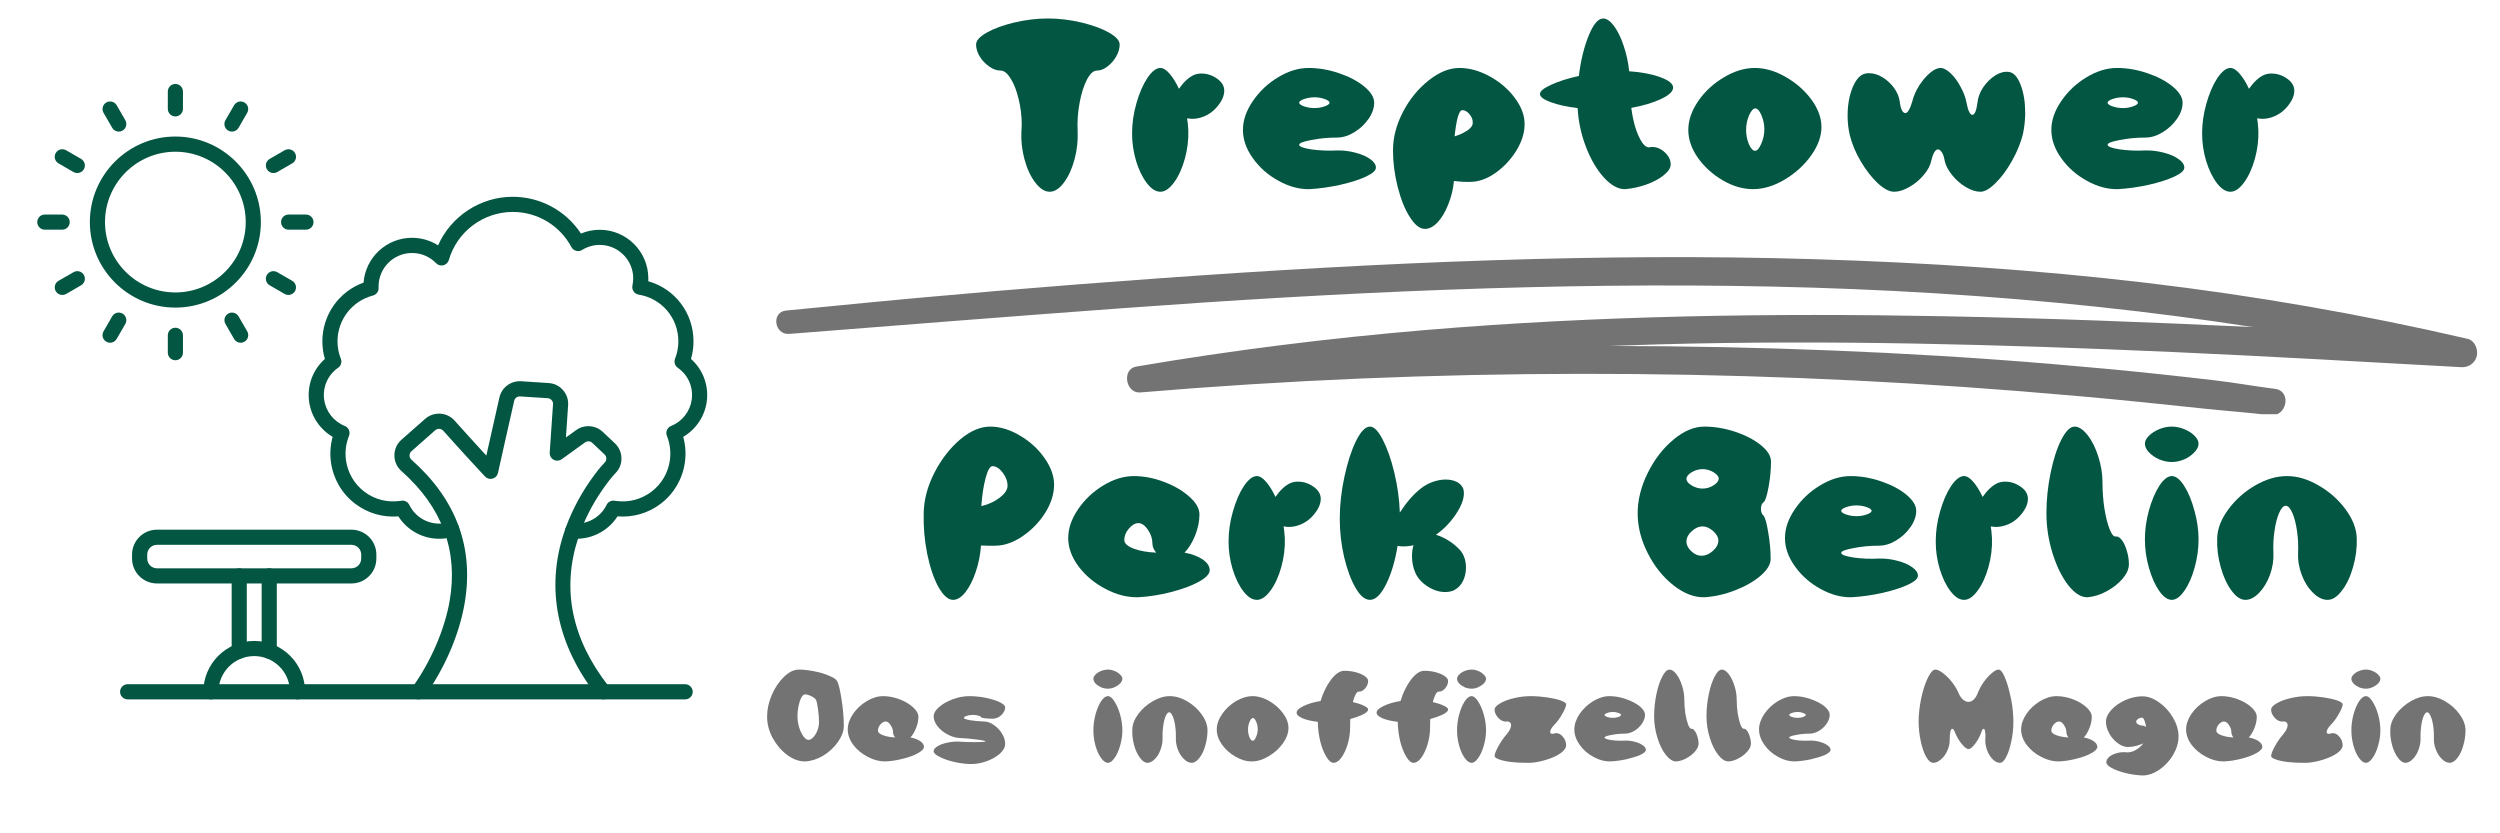
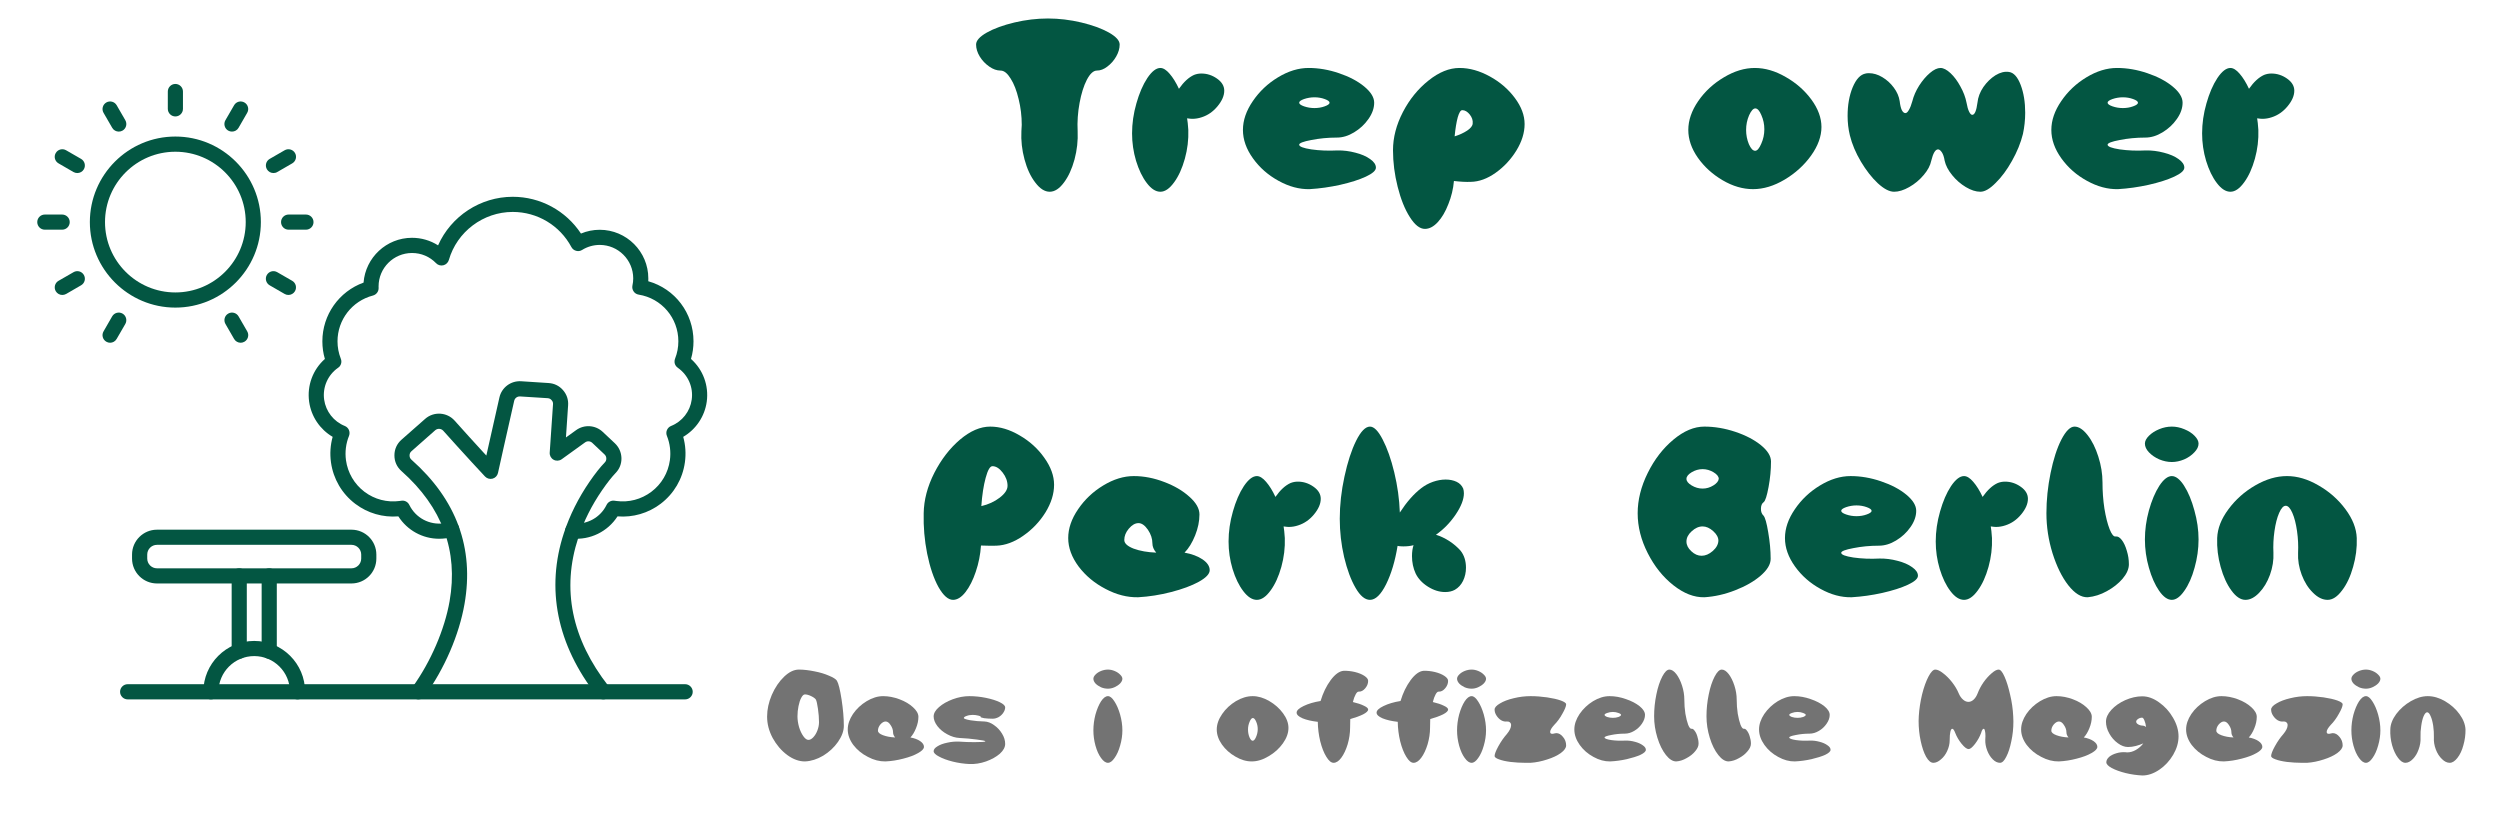
<svg xmlns="http://www.w3.org/2000/svg" width="300" zoomAndPan="magnify" viewBox="0 0 224.88 75" height="100" preserveAspectRatio="xMidYMid meet" version="1.0">
  <defs>
    <g />
    <clipPath id="929c1baa1d">
-       <path d="M 69 23.035 L 223 23.035 L 223 37.277 L 69 37.277 Z M 69 23.035 " clip-rule="nonzero" />
-     </clipPath>
+       </clipPath>
    <clipPath id="57b796a93e">
      <path d="M 10 61 L 63 61 L 63 62.988 L 10 62.988 Z M 10 61 " clip-rule="nonzero" />
    </clipPath>
    <clipPath id="c526d78167">
      <path d="M 18 57 L 28 57 L 28 62.988 L 18 62.988 Z M 18 57 " clip-rule="nonzero" />
    </clipPath>
    <clipPath id="fe29cd447e">
      <path d="M 35 34 L 56 34 L 56 62.988 L 35 62.988 Z M 35 34 " clip-rule="nonzero" />
    </clipPath>
    <clipPath id="24bf654a16">
      <path d="M 15 7.516 L 17 7.516 L 17 11 L 15 11 Z M 15 7.516 " clip-rule="nonzero" />
    </clipPath>
    <clipPath id="5715721c1e">
      <path d="M 3.297 19 L 7 19 L 7 21 L 3.297 21 Z M 3.297 19 " clip-rule="nonzero" />
    </clipPath>
  </defs>
  <g clip-path="url(#929c1baa1d)">
    <path fill="#737373" d="M 222.027 30.496 C 212.496 28.281 202.84 26.609 193.125 25.457 C 183.223 24.285 173.27 23.629 163.305 23.328 C 153.551 23.031 143.793 23.105 134.043 23.43 C 124.145 23.754 114.254 24.332 104.375 25.039 C 94.578 25.738 84.781 26.559 75.004 27.531 C 73.566 27.676 72.129 27.812 70.695 27.949 C 69.328 28.078 69.621 30.16 70.977 30.051 C 80.918 29.266 90.859 28.48 100.805 27.75 C 110.594 27.031 120.391 26.434 130.203 26.074 C 139.945 25.715 149.699 25.582 159.449 25.793 C 169.285 26.004 179.113 26.59 188.895 27.633 C 193.516 28.129 198.125 28.727 202.715 29.438 C 193.434 28.996 184.148 28.637 174.859 28.461 C 159.328 28.164 143.762 28.402 128.273 29.699 C 119.543 30.434 110.84 31.516 102.199 32.992 C 100.883 33.215 101.238 35.43 102.566 35.32 C 115.762 34.207 129.004 33.656 142.246 33.645 C 155.41 33.633 168.566 34.156 181.691 35.203 C 185.391 35.5 189.09 35.824 192.781 36.199 C 194.578 36.379 196.375 36.566 198.172 36.762 C 200.188 36.984 202.219 37.113 204.23 37.367 C 205.766 37.559 206.23 35.191 204.688 34.996 C 202.875 34.77 201.082 34.441 199.266 34.23 C 197.621 34.035 195.973 33.852 194.324 33.676 C 191.023 33.324 187.719 33.02 184.41 32.742 C 177.902 32.199 171.379 31.805 164.855 31.543 C 158.168 31.273 151.477 31.141 144.789 31.137 C 146.273 31.082 147.758 31.035 149.242 30.992 C 164.641 30.57 180.059 31 195.441 31.68 C 204.117 32.066 212.789 32.57 221.465 33.047 C 222.117 33.082 222.723 32.668 222.855 32.016 C 222.977 31.434 222.672 30.645 222.027 30.496 " fill-opacity="1" fill-rule="nonzero" />
  </g>
  <g fill="#035642" fill-opacity="1">
    <g transform="translate(87.569, 16.148)">
      <g>
        <path d="M 2.422 -9.797 C 2.086 -9.797 1.75 -9.914 1.406 -10.156 C 1.062 -10.395 0.773 -10.695 0.547 -11.062 C 0.328 -11.426 0.219 -11.785 0.219 -12.141 C 0.219 -12.492 0.539 -12.852 1.188 -13.219 C 1.832 -13.582 2.66 -13.883 3.672 -14.125 C 4.68 -14.363 5.688 -14.484 6.688 -14.484 C 7.676 -14.484 8.676 -14.363 9.688 -14.125 C 10.695 -13.883 11.523 -13.582 12.172 -13.219 C 12.816 -12.852 13.141 -12.492 13.141 -12.141 C 13.141 -11.785 13.035 -11.426 12.828 -11.062 C 12.617 -10.695 12.352 -10.395 12.031 -10.156 C 11.719 -9.914 11.406 -9.797 11.094 -9.797 C 10.781 -9.797 10.477 -9.52 10.188 -8.969 C 9.906 -8.426 9.688 -7.727 9.531 -6.875 C 9.375 -6.031 9.316 -5.188 9.359 -4.344 C 9.398 -3.5 9.305 -2.648 9.078 -1.797 C 8.848 -0.953 8.531 -0.258 8.125 0.281 C 7.719 0.832 7.289 1.109 6.844 1.109 C 6.395 1.109 5.961 0.832 5.547 0.281 C 5.129 -0.258 4.805 -0.953 4.578 -1.797 C 4.348 -2.648 4.254 -3.5 4.297 -4.344 L 4.328 -4.906 C 4.328 -5.707 4.234 -6.484 4.047 -7.234 C 3.867 -7.992 3.629 -8.609 3.328 -9.078 C 3.035 -9.555 2.734 -9.797 2.422 -9.797 Z M 2.422 -9.797 " />
      </g>
    </g>
  </g>
  <g fill="#035642" fill-opacity="1">
    <g transform="translate(100.935, 16.148)">
      <g>
        <path d="M 3.438 -10.031 C 3.695 -10.031 3.973 -9.859 4.266 -9.516 C 4.566 -9.172 4.848 -8.719 5.109 -8.156 C 5.547 -8.781 6 -9.195 6.469 -9.406 C 6.676 -9.488 6.895 -9.531 7.125 -9.531 C 7.633 -9.531 8.102 -9.379 8.531 -9.078 C 8.969 -8.773 9.188 -8.41 9.188 -7.984 C 9.188 -7.535 8.984 -7.066 8.578 -6.578 C 8.18 -6.098 7.707 -5.77 7.156 -5.594 C 6.875 -5.5 6.594 -5.453 6.312 -5.453 C 6.207 -5.453 6.051 -5.469 5.844 -5.5 C 5.883 -5.281 5.922 -4.93 5.953 -4.453 C 5.984 -3.586 5.879 -2.723 5.641 -1.859 C 5.398 -0.992 5.078 -0.285 4.672 0.266 C 4.266 0.828 3.852 1.109 3.438 1.109 C 3.02 1.109 2.613 0.848 2.219 0.328 C 1.82 -0.191 1.5 -0.859 1.25 -1.672 C 1.008 -2.484 0.891 -3.305 0.891 -4.141 C 0.891 -5.035 1.02 -5.938 1.281 -6.844 C 1.539 -7.758 1.867 -8.52 2.266 -9.125 C 2.672 -9.727 3.062 -10.031 3.438 -10.031 Z M 3.438 -10.031 " />
      </g>
    </g>
  </g>
  <g fill="#035642" fill-opacity="1">
    <g transform="translate(111.116, 16.148)">
      <g>
        <path d="M 6.594 -10.031 C 7.5 -10.031 8.41 -9.875 9.328 -9.562 C 10.254 -9.25 11.016 -8.848 11.609 -8.359 C 12.203 -7.867 12.5 -7.383 12.5 -6.906 C 12.5 -6.414 12.328 -5.926 11.984 -5.438 C 11.641 -4.945 11.207 -4.547 10.688 -4.234 C 10.176 -3.922 9.66 -3.766 9.141 -3.766 C 8.336 -3.766 7.57 -3.691 6.844 -3.547 C 6.113 -3.41 5.75 -3.27 5.75 -3.125 C 5.75 -2.957 6.113 -2.816 6.844 -2.703 C 7.582 -2.598 8.367 -2.566 9.203 -2.609 C 9.734 -2.617 10.27 -2.551 10.812 -2.406 C 11.352 -2.27 11.797 -2.078 12.141 -1.828 C 12.484 -1.586 12.656 -1.332 12.656 -1.062 C 12.656 -0.801 12.352 -0.531 11.75 -0.25 C 11.145 0.031 10.379 0.273 9.453 0.484 C 8.523 0.691 7.602 0.82 6.688 0.875 C 5.758 0.895 4.828 0.645 3.891 0.125 C 2.961 -0.383 2.195 -1.055 1.594 -1.891 C 0.988 -2.734 0.688 -3.586 0.688 -4.453 C 0.688 -5.316 0.984 -6.18 1.578 -7.047 C 2.172 -7.922 2.926 -8.633 3.844 -9.188 C 4.77 -9.75 5.688 -10.031 6.594 -10.031 Z M 5.75 -6.906 C 5.75 -6.789 5.895 -6.68 6.188 -6.578 C 6.488 -6.473 6.801 -6.422 7.125 -6.422 C 7.457 -6.422 7.766 -6.473 8.047 -6.578 C 8.336 -6.68 8.484 -6.789 8.484 -6.906 C 8.484 -7.02 8.336 -7.129 8.047 -7.234 C 7.766 -7.336 7.457 -7.391 7.125 -7.391 C 6.801 -7.391 6.488 -7.336 6.188 -7.234 C 5.895 -7.129 5.75 -7.02 5.75 -6.906 Z M 5.75 -6.906 " />
      </g>
    </g>
  </g>
  <g fill="#035642" fill-opacity="1">
    <g transform="translate(124.482, 16.148)">
      <g>
        <path d="M 12.672 -4.984 C 12.672 -4.203 12.426 -3.41 11.938 -2.609 C 11.445 -1.805 10.82 -1.133 10.062 -0.594 C 9.312 -0.062 8.566 0.207 7.828 0.219 C 7.41 0.238 6.906 0.211 6.312 0.141 C 6.25 0.859 6.082 1.551 5.812 2.219 C 5.551 2.895 5.234 3.438 4.859 3.844 C 4.484 4.25 4.098 4.453 3.703 4.453 C 3.242 4.453 2.789 4.098 2.344 3.391 C 1.895 2.691 1.531 1.785 1.25 0.672 C 0.969 -0.43 0.828 -1.531 0.828 -2.625 C 0.828 -3.77 1.125 -4.914 1.719 -6.062 C 2.32 -7.219 3.094 -8.164 4.031 -8.906 C 4.969 -9.656 5.895 -10.031 6.812 -10.031 C 7.719 -10.031 8.629 -9.773 9.547 -9.266 C 10.461 -8.766 11.211 -8.117 11.797 -7.328 C 12.379 -6.547 12.672 -5.766 12.672 -4.984 Z M 6.375 -3.875 C 6.801 -4.008 7.176 -4.18 7.5 -4.391 C 7.82 -4.609 7.988 -4.82 8 -5.031 C 8.031 -5.312 7.941 -5.582 7.734 -5.844 C 7.523 -6.102 7.301 -6.234 7.062 -6.234 C 6.914 -6.234 6.781 -6.02 6.656 -5.594 C 6.539 -5.164 6.445 -4.594 6.375 -3.875 Z M 6.375 -3.875 " />
      </g>
    </g>
  </g>
  <g fill="#035642" fill-opacity="1">
    <g transform="translate(137.849, 16.148)">
      <g>
-         <path d="M 12.453 -1.344 C 12.453 -1.039 12.25 -0.723 11.844 -0.391 C 11.438 -0.055 10.914 0.223 10.281 0.453 C 9.645 0.68 9.008 0.82 8.375 0.875 C 7.75 0.895 7.113 0.555 6.469 -0.141 C 5.82 -0.848 5.273 -1.773 4.828 -2.922 C 4.391 -4.066 4.141 -5.234 4.078 -6.422 C 3.109 -6.535 2.301 -6.711 1.656 -6.953 C 1.008 -7.191 0.688 -7.438 0.688 -7.688 C 0.688 -7.938 1.02 -8.211 1.688 -8.516 C 2.363 -8.828 3.195 -9.094 4.188 -9.312 C 4.363 -10.727 4.66 -11.941 5.078 -12.953 C 5.492 -13.973 5.926 -14.484 6.375 -14.484 C 6.695 -14.484 7.023 -14.254 7.359 -13.797 C 7.691 -13.348 7.977 -12.758 8.219 -12.031 C 8.469 -11.301 8.633 -10.535 8.719 -9.734 C 9.812 -9.66 10.742 -9.484 11.516 -9.203 C 12.285 -8.922 12.672 -8.609 12.672 -8.266 C 12.672 -7.922 12.305 -7.578 11.578 -7.234 C 10.859 -6.898 9.969 -6.633 8.906 -6.438 C 9.039 -5.395 9.27 -4.531 9.594 -3.844 C 9.914 -3.156 10.238 -2.836 10.562 -2.891 C 10.602 -2.91 10.676 -2.922 10.781 -2.922 C 11.195 -2.922 11.578 -2.758 11.922 -2.438 C 12.273 -2.113 12.453 -1.75 12.453 -1.344 Z M 12.453 -1.344 " />
-       </g>
+         </g>
    </g>
  </g>
  <g fill="#035642" fill-opacity="1">
    <g transform="translate(151.215, 16.148)">
      <g>
        <path d="M 6.5 0.875 C 5.582 0.875 4.672 0.609 3.766 0.078 C 2.859 -0.453 2.113 -1.129 1.531 -1.953 C 0.957 -2.773 0.672 -3.609 0.672 -4.453 C 0.672 -5.316 0.969 -6.18 1.562 -7.047 C 2.164 -7.922 2.938 -8.633 3.875 -9.188 C 4.812 -9.75 5.738 -10.031 6.656 -10.031 C 7.582 -10.031 8.508 -9.758 9.438 -9.219 C 10.375 -8.688 11.145 -8.008 11.75 -7.188 C 12.352 -6.363 12.656 -5.539 12.656 -4.719 C 12.656 -3.875 12.344 -3.016 11.719 -2.141 C 11.094 -1.273 10.301 -0.555 9.344 0.016 C 8.383 0.586 7.438 0.875 6.5 0.875 Z M 5.875 -4.453 C 5.875 -4.004 5.957 -3.578 6.125 -3.172 C 6.301 -2.773 6.488 -2.578 6.688 -2.578 C 6.875 -2.578 7.055 -2.785 7.234 -3.203 C 7.422 -3.617 7.516 -4.055 7.516 -4.516 C 7.516 -4.961 7.426 -5.383 7.25 -5.781 C 7.082 -6.188 6.898 -6.391 6.703 -6.391 C 6.516 -6.391 6.328 -6.18 6.141 -5.766 C 5.961 -5.348 5.875 -4.91 5.875 -4.453 Z M 5.875 -4.453 " />
      </g>
    </g>
  </g>
  <g fill="#035642" fill-opacity="1">
    <g transform="translate(164.536, 16.148)">
      <g>
        <path d="M 7.516 -7.047 C 7.629 -7.504 7.832 -7.969 8.125 -8.438 C 8.426 -8.906 8.75 -9.285 9.094 -9.578 C 9.445 -9.879 9.766 -10.031 10.047 -10.031 C 10.316 -10.031 10.617 -9.875 10.953 -9.562 C 11.285 -9.25 11.582 -8.848 11.844 -8.359 C 12.113 -7.879 12.297 -7.395 12.391 -6.906 C 12.453 -6.551 12.531 -6.281 12.625 -6.094 C 12.719 -5.906 12.812 -5.812 12.906 -5.812 C 13.125 -5.812 13.281 -6.176 13.375 -6.906 C 13.426 -7.395 13.602 -7.863 13.906 -8.312 C 14.219 -8.758 14.582 -9.113 15 -9.375 C 15.426 -9.633 15.832 -9.734 16.219 -9.672 C 16.645 -9.609 16.992 -9.219 17.266 -8.5 C 17.535 -7.789 17.672 -6.957 17.672 -6 C 17.672 -5.352 17.602 -4.719 17.469 -4.094 C 17.27 -3.289 16.941 -2.484 16.484 -1.672 C 16.035 -0.867 15.547 -0.207 15.016 0.312 C 14.492 0.844 14.035 1.109 13.641 1.109 C 13.234 1.109 12.797 0.969 12.328 0.688 C 11.859 0.406 11.445 0.047 11.094 -0.391 C 10.738 -0.828 10.516 -1.258 10.422 -1.688 C 10.367 -2.02 10.285 -2.27 10.172 -2.438 C 10.055 -2.613 9.941 -2.703 9.828 -2.703 C 9.586 -2.703 9.383 -2.363 9.219 -1.688 C 9.133 -1.258 8.906 -0.828 8.531 -0.391 C 8.164 0.047 7.734 0.406 7.234 0.688 C 6.742 0.969 6.289 1.109 5.875 1.109 C 5.445 1.109 4.957 0.852 4.406 0.344 C 3.863 -0.164 3.359 -0.812 2.891 -1.594 C 2.422 -2.383 2.086 -3.176 1.891 -3.969 C 1.754 -4.539 1.688 -5.125 1.688 -5.719 C 1.688 -6.688 1.836 -7.539 2.141 -8.281 C 2.453 -9.031 2.844 -9.445 3.312 -9.531 C 3.375 -9.551 3.473 -9.562 3.609 -9.562 C 4.016 -9.562 4.414 -9.441 4.812 -9.203 C 5.219 -8.961 5.562 -8.648 5.844 -8.266 C 6.133 -7.879 6.312 -7.473 6.375 -7.047 C 6.414 -6.703 6.477 -6.438 6.562 -6.25 C 6.656 -6.062 6.766 -5.969 6.891 -5.969 C 6.992 -5.969 7.098 -6.062 7.203 -6.25 C 7.316 -6.438 7.422 -6.703 7.516 -7.047 Z M 7.516 -7.047 " />
      </g>
    </g>
  </g>
  <g fill="#035642" fill-opacity="1">
    <g transform="translate(183.873, 16.148)">
      <g>
        <path d="M 6.594 -10.031 C 7.5 -10.031 8.41 -9.875 9.328 -9.562 C 10.254 -9.25 11.016 -8.848 11.609 -8.359 C 12.203 -7.867 12.5 -7.383 12.5 -6.906 C 12.5 -6.414 12.328 -5.926 11.984 -5.438 C 11.641 -4.945 11.207 -4.547 10.688 -4.234 C 10.176 -3.922 9.66 -3.766 9.141 -3.766 C 8.336 -3.766 7.57 -3.691 6.844 -3.547 C 6.113 -3.41 5.75 -3.27 5.75 -3.125 C 5.75 -2.957 6.113 -2.816 6.844 -2.703 C 7.582 -2.598 8.367 -2.566 9.203 -2.609 C 9.734 -2.617 10.27 -2.551 10.812 -2.406 C 11.352 -2.27 11.797 -2.078 12.141 -1.828 C 12.484 -1.586 12.656 -1.332 12.656 -1.062 C 12.656 -0.801 12.352 -0.531 11.75 -0.25 C 11.145 0.031 10.379 0.273 9.453 0.484 C 8.523 0.691 7.602 0.82 6.688 0.875 C 5.758 0.895 4.828 0.645 3.891 0.125 C 2.961 -0.383 2.195 -1.055 1.594 -1.891 C 0.988 -2.734 0.688 -3.586 0.688 -4.453 C 0.688 -5.316 0.984 -6.18 1.578 -7.047 C 2.172 -7.922 2.926 -8.633 3.844 -9.188 C 4.77 -9.75 5.688 -10.031 6.594 -10.031 Z M 5.75 -6.906 C 5.75 -6.789 5.895 -6.68 6.188 -6.578 C 6.488 -6.473 6.801 -6.422 7.125 -6.422 C 7.457 -6.422 7.766 -6.473 8.047 -6.578 C 8.336 -6.68 8.484 -6.789 8.484 -6.906 C 8.484 -7.02 8.336 -7.129 8.047 -7.234 C 7.766 -7.336 7.457 -7.391 7.125 -7.391 C 6.801 -7.391 6.488 -7.336 6.188 -7.234 C 5.895 -7.129 5.75 -7.02 5.75 -6.906 Z M 5.75 -6.906 " />
      </g>
    </g>
  </g>
  <g fill="#035642" fill-opacity="1">
    <g transform="translate(197.239, 16.148)">
      <g>
        <path d="M 3.438 -10.031 C 3.695 -10.031 3.973 -9.859 4.266 -9.516 C 4.566 -9.172 4.848 -8.719 5.109 -8.156 C 5.547 -8.781 6 -9.195 6.469 -9.406 C 6.676 -9.488 6.895 -9.531 7.125 -9.531 C 7.633 -9.531 8.102 -9.379 8.531 -9.078 C 8.969 -8.773 9.188 -8.41 9.188 -7.984 C 9.188 -7.535 8.984 -7.066 8.578 -6.578 C 8.18 -6.098 7.707 -5.77 7.156 -5.594 C 6.875 -5.5 6.594 -5.453 6.312 -5.453 C 6.207 -5.453 6.051 -5.469 5.844 -5.5 C 5.883 -5.281 5.922 -4.93 5.953 -4.453 C 5.984 -3.586 5.879 -2.723 5.641 -1.859 C 5.398 -0.992 5.078 -0.285 4.672 0.266 C 4.266 0.828 3.852 1.109 3.438 1.109 C 3.02 1.109 2.613 0.848 2.219 0.328 C 1.82 -0.191 1.5 -0.859 1.25 -1.672 C 1.008 -2.484 0.891 -3.305 0.891 -4.141 C 0.891 -5.035 1.02 -5.938 1.281 -6.844 C 1.539 -7.758 1.867 -8.52 2.266 -9.125 C 2.672 -9.727 3.062 -10.031 3.438 -10.031 Z M 3.438 -10.031 " />
      </g>
    </g>
  </g>
  <g fill="#035642" fill-opacity="1">
    <g transform="translate(82.041, 52.878)">
      <g>
        <path d="M 12.766 -9.25 C 12.766 -8.426 12.504 -7.594 11.984 -6.75 C 11.461 -5.914 10.797 -5.219 9.984 -4.656 C 9.18 -4.094 8.379 -3.797 7.578 -3.766 C 7.242 -3.754 6.781 -3.758 6.188 -3.781 C 6.133 -2.969 5.977 -2.18 5.719 -1.422 C 5.469 -0.672 5.16 -0.062 4.797 0.406 C 4.43 0.875 4.055 1.109 3.672 1.109 C 3.234 1.109 2.797 0.723 2.359 -0.047 C 1.93 -0.828 1.594 -1.828 1.344 -3.047 C 1.102 -4.266 1 -5.477 1.031 -6.688 C 1.051 -7.883 1.367 -9.094 1.984 -10.312 C 2.609 -11.531 3.379 -12.531 4.297 -13.312 C 5.223 -14.094 6.129 -14.484 7.016 -14.484 C 7.891 -14.484 8.773 -14.219 9.672 -13.688 C 10.578 -13.164 11.316 -12.492 11.891 -11.672 C 12.473 -10.859 12.766 -10.051 12.766 -9.25 Z M 6.219 -7.328 C 6.844 -7.473 7.391 -7.723 7.859 -8.078 C 8.336 -8.441 8.578 -8.801 8.578 -9.156 C 8.578 -9.57 8.43 -9.969 8.141 -10.344 C 7.848 -10.727 7.539 -10.922 7.219 -10.922 C 7 -10.922 6.797 -10.57 6.609 -9.875 C 6.422 -9.188 6.289 -8.336 6.219 -7.328 Z M 6.219 -7.328 " />
      </g>
    </g>
  </g>
  <g fill="#035642" fill-opacity="1">
    <g transform="translate(95.407, 52.878)">
      <g>
        <path d="M 6.578 -10.031 C 7.484 -10.031 8.395 -9.852 9.312 -9.5 C 10.227 -9.156 10.984 -8.711 11.578 -8.172 C 12.18 -7.641 12.484 -7.109 12.484 -6.578 C 12.484 -5.961 12.352 -5.332 12.094 -4.688 C 11.832 -4.039 11.516 -3.523 11.141 -3.141 C 11.797 -3.023 12.336 -2.82 12.766 -2.531 C 13.191 -2.238 13.406 -1.914 13.406 -1.562 C 13.406 -1.227 13.078 -0.879 12.422 -0.516 C 11.773 -0.16 10.945 0.145 9.938 0.406 C 8.938 0.664 7.945 0.82 6.969 0.875 C 5.988 0.895 5.008 0.645 4.031 0.125 C 3.051 -0.383 2.242 -1.055 1.609 -1.891 C 0.984 -2.734 0.672 -3.586 0.672 -4.453 C 0.672 -5.316 0.969 -6.18 1.562 -7.047 C 2.156 -7.922 2.91 -8.633 3.828 -9.188 C 4.754 -9.75 5.672 -10.031 6.578 -10.031 Z M 5.719 -4.281 C 5.719 -3.977 6 -3.719 6.562 -3.5 C 7.133 -3.289 7.812 -3.172 8.594 -3.141 C 8.363 -3.41 8.25 -3.688 8.25 -3.969 C 8.25 -4.395 8.113 -4.805 7.844 -5.203 C 7.57 -5.598 7.289 -5.797 7 -5.797 C 6.695 -5.797 6.406 -5.629 6.125 -5.297 C 5.852 -4.973 5.719 -4.633 5.719 -4.281 Z M 5.719 -4.281 " />
      </g>
    </g>
  </g>
  <g fill="#035642" fill-opacity="1">
    <g transform="translate(109.62, 52.878)">
      <g>
        <path d="M 3.438 -10.031 C 3.695 -10.031 3.973 -9.859 4.266 -9.516 C 4.566 -9.172 4.848 -8.719 5.109 -8.156 C 5.547 -8.781 6 -9.195 6.469 -9.406 C 6.676 -9.488 6.895 -9.531 7.125 -9.531 C 7.633 -9.531 8.102 -9.379 8.531 -9.078 C 8.969 -8.773 9.188 -8.41 9.188 -7.984 C 9.188 -7.535 8.984 -7.066 8.578 -6.578 C 8.18 -6.098 7.707 -5.77 7.156 -5.594 C 6.875 -5.5 6.594 -5.453 6.312 -5.453 C 6.207 -5.453 6.051 -5.469 5.844 -5.5 C 5.883 -5.281 5.922 -4.93 5.953 -4.453 C 5.984 -3.586 5.879 -2.723 5.641 -1.859 C 5.398 -0.992 5.078 -0.285 4.672 0.266 C 4.266 0.828 3.852 1.109 3.438 1.109 C 3.02 1.109 2.613 0.848 2.219 0.328 C 1.82 -0.191 1.5 -0.859 1.25 -1.672 C 1.008 -2.484 0.891 -3.305 0.891 -4.141 C 0.891 -5.035 1.02 -5.938 1.281 -6.844 C 1.539 -7.758 1.867 -8.52 2.266 -9.125 C 2.672 -9.727 3.062 -10.031 3.438 -10.031 Z M 3.438 -10.031 " />
      </g>
    </g>
  </g>
  <g fill="#035642" fill-opacity="1">
    <g transform="translate(119.8, 52.878)">
      <g>
        <path d="M 11.828 -8.906 C 11.867 -8.781 11.891 -8.641 11.891 -8.484 C 11.891 -7.941 11.645 -7.305 11.156 -6.578 C 10.664 -5.848 10.07 -5.238 9.375 -4.75 C 9.789 -4.625 10.195 -4.43 10.594 -4.172 C 10.988 -3.91 11.32 -3.625 11.594 -3.312 C 11.914 -2.906 12.078 -2.395 12.078 -1.781 C 12.078 -1.352 11.988 -0.957 11.812 -0.594 C 11.633 -0.238 11.391 0.023 11.078 0.203 C 10.836 0.336 10.547 0.406 10.203 0.406 C 9.68 0.406 9.164 0.242 8.656 -0.078 C 8.145 -0.398 7.773 -0.797 7.547 -1.266 C 7.328 -1.742 7.219 -2.266 7.219 -2.828 C 7.219 -3.203 7.266 -3.531 7.359 -3.812 C 7.098 -3.738 6.789 -3.703 6.438 -3.703 C 6.195 -3.703 6.023 -3.719 5.922 -3.75 C 5.703 -2.395 5.359 -1.242 4.891 -0.297 C 4.422 0.641 3.938 1.109 3.438 1.109 C 2.988 1.109 2.555 0.75 2.141 0.031 C 1.723 -0.688 1.379 -1.613 1.109 -2.75 C 0.848 -3.883 0.719 -5.031 0.719 -6.188 C 0.719 -7.426 0.859 -8.691 1.141 -9.984 C 1.422 -11.285 1.77 -12.359 2.188 -13.203 C 2.613 -14.055 3.031 -14.484 3.438 -14.484 C 3.801 -14.484 4.18 -14.098 4.578 -13.328 C 4.984 -12.555 5.332 -11.566 5.625 -10.359 C 5.914 -9.16 6.082 -7.957 6.125 -6.75 C 6.738 -7.695 7.379 -8.426 8.047 -8.938 C 8.367 -9.188 8.723 -9.379 9.109 -9.516 C 9.492 -9.648 9.875 -9.719 10.25 -9.719 C 10.625 -9.719 10.953 -9.648 11.234 -9.516 C 11.516 -9.379 11.711 -9.176 11.828 -8.906 Z M 11.828 -8.906 " />
      </g>
    </g>
  </g>
  <g fill="#035642" fill-opacity="1">
    <g transform="translate(133.167, 52.878)">
      <g />
    </g>
  </g>
  <g fill="#035642" fill-opacity="1">
    <g transform="translate(146.533, 52.878)">
      <g>
        <path d="M 12.766 -2.578 C 12.766 -2.086 12.461 -1.582 11.859 -1.062 C 11.266 -0.551 10.5 -0.113 9.562 0.25 C 8.633 0.613 7.711 0.82 6.797 0.875 C 5.879 0.895 4.953 0.535 4.016 -0.203 C 3.078 -0.941 2.305 -1.906 1.703 -3.094 C 1.098 -4.281 0.797 -5.477 0.797 -6.688 C 0.797 -7.883 1.098 -9.094 1.703 -10.312 C 2.305 -11.531 3.078 -12.531 4.016 -13.312 C 4.953 -14.094 5.879 -14.484 6.797 -14.484 C 7.711 -14.484 8.641 -14.328 9.578 -14.016 C 10.516 -13.703 11.285 -13.301 11.891 -12.812 C 12.492 -12.32 12.797 -11.832 12.797 -11.344 C 12.797 -10.602 12.723 -9.836 12.578 -9.047 C 12.43 -8.254 12.285 -7.801 12.141 -7.688 C 11.973 -7.57 11.891 -7.367 11.891 -7.078 C 11.891 -6.816 11.969 -6.613 12.125 -6.469 C 12.27 -6.301 12.41 -5.801 12.547 -4.969 C 12.691 -4.133 12.766 -3.336 12.766 -2.578 Z M 5.188 -4.141 C 5.188 -3.828 5.332 -3.535 5.625 -3.266 C 5.914 -2.992 6.223 -2.859 6.547 -2.859 C 6.891 -2.859 7.223 -3 7.547 -3.281 C 7.879 -3.57 8.051 -3.883 8.062 -4.219 C 8.062 -4.508 7.906 -4.797 7.594 -5.078 C 7.281 -5.359 6.961 -5.5 6.641 -5.5 C 6.297 -5.5 5.969 -5.352 5.656 -5.062 C 5.344 -4.781 5.188 -4.473 5.188 -4.141 Z M 5.188 -9.781 C 5.188 -9.57 5.344 -9.375 5.656 -9.188 C 5.969 -9 6.297 -8.906 6.641 -8.906 C 6.984 -8.906 7.305 -9 7.609 -9.188 C 7.91 -9.375 8.07 -9.57 8.094 -9.781 C 8.094 -9.988 7.938 -10.188 7.625 -10.375 C 7.312 -10.562 6.984 -10.656 6.641 -10.656 C 6.297 -10.656 5.969 -10.562 5.656 -10.375 C 5.344 -10.188 5.188 -9.988 5.188 -9.781 Z M 5.188 -9.781 " />
      </g>
    </g>
  </g>
  <g fill="#035642" fill-opacity="1">
    <g transform="translate(159.899, 52.878)">
      <g>
        <path d="M 6.594 -10.031 C 7.5 -10.031 8.41 -9.875 9.328 -9.562 C 10.254 -9.25 11.016 -8.848 11.609 -8.359 C 12.203 -7.867 12.5 -7.383 12.5 -6.906 C 12.5 -6.414 12.328 -5.926 11.984 -5.438 C 11.641 -4.945 11.207 -4.547 10.688 -4.234 C 10.176 -3.922 9.66 -3.766 9.141 -3.766 C 8.336 -3.766 7.57 -3.691 6.844 -3.547 C 6.113 -3.41 5.75 -3.27 5.75 -3.125 C 5.75 -2.957 6.113 -2.816 6.844 -2.703 C 7.582 -2.598 8.367 -2.566 9.203 -2.609 C 9.734 -2.617 10.27 -2.551 10.812 -2.406 C 11.352 -2.27 11.797 -2.078 12.141 -1.828 C 12.484 -1.586 12.656 -1.332 12.656 -1.062 C 12.656 -0.801 12.352 -0.531 11.75 -0.25 C 11.145 0.031 10.379 0.273 9.453 0.484 C 8.523 0.691 7.602 0.82 6.688 0.875 C 5.758 0.895 4.828 0.645 3.891 0.125 C 2.961 -0.383 2.195 -1.055 1.594 -1.891 C 0.988 -2.734 0.688 -3.586 0.688 -4.453 C 0.688 -5.316 0.984 -6.18 1.578 -7.047 C 2.172 -7.922 2.926 -8.633 3.844 -9.188 C 4.77 -9.75 5.688 -10.031 6.594 -10.031 Z M 5.75 -6.906 C 5.75 -6.789 5.895 -6.68 6.188 -6.578 C 6.488 -6.473 6.801 -6.422 7.125 -6.422 C 7.457 -6.422 7.766 -6.473 8.047 -6.578 C 8.336 -6.68 8.484 -6.789 8.484 -6.906 C 8.484 -7.02 8.336 -7.129 8.047 -7.234 C 7.766 -7.336 7.457 -7.391 7.125 -7.391 C 6.801 -7.391 6.488 -7.336 6.188 -7.234 C 5.895 -7.129 5.75 -7.02 5.75 -6.906 Z M 5.75 -6.906 " />
      </g>
    </g>
  </g>
  <g fill="#035642" fill-opacity="1">
    <g transform="translate(173.265, 52.878)">
      <g>
        <path d="M 3.438 -10.031 C 3.695 -10.031 3.973 -9.859 4.266 -9.516 C 4.566 -9.172 4.848 -8.719 5.109 -8.156 C 5.547 -8.781 6 -9.195 6.469 -9.406 C 6.676 -9.488 6.895 -9.531 7.125 -9.531 C 7.633 -9.531 8.102 -9.379 8.531 -9.078 C 8.969 -8.773 9.188 -8.41 9.188 -7.984 C 9.188 -7.535 8.984 -7.066 8.578 -6.578 C 8.18 -6.098 7.707 -5.77 7.156 -5.594 C 6.875 -5.5 6.594 -5.453 6.312 -5.453 C 6.207 -5.453 6.051 -5.469 5.844 -5.5 C 5.883 -5.281 5.922 -4.93 5.953 -4.453 C 5.984 -3.586 5.879 -2.723 5.641 -1.859 C 5.398 -0.992 5.078 -0.285 4.672 0.266 C 4.266 0.828 3.852 1.109 3.438 1.109 C 3.02 1.109 2.613 0.848 2.219 0.328 C 1.82 -0.191 1.5 -0.859 1.25 -1.672 C 1.008 -2.484 0.891 -3.305 0.891 -4.141 C 0.891 -5.035 1.02 -5.938 1.281 -6.844 C 1.539 -7.758 1.867 -8.52 2.266 -9.125 C 2.672 -9.727 3.062 -10.031 3.438 -10.031 Z M 3.438 -10.031 " />
      </g>
    </g>
  </g>
  <g fill="#035642" fill-opacity="1">
    <g transform="translate(183.446, 52.878)">
      <g>
        <path d="M 4.391 0.875 C 3.805 0.895 3.223 0.535 2.641 -0.203 C 2.066 -0.941 1.594 -1.906 1.219 -3.094 C 0.852 -4.281 0.672 -5.477 0.672 -6.688 C 0.672 -7.883 0.797 -9.094 1.047 -10.312 C 1.297 -11.531 1.617 -12.531 2.016 -13.312 C 2.422 -14.094 2.816 -14.484 3.203 -14.484 C 3.586 -14.484 3.977 -14.227 4.375 -13.719 C 4.77 -13.219 5.094 -12.57 5.344 -11.781 C 5.594 -11 5.719 -10.223 5.719 -9.453 C 5.719 -8.66 5.773 -7.879 5.891 -7.109 C 6.016 -6.348 6.172 -5.727 6.359 -5.25 C 6.547 -4.781 6.727 -4.562 6.906 -4.594 C 7.082 -4.625 7.266 -4.52 7.453 -4.281 C 7.641 -4.039 7.789 -3.719 7.906 -3.312 C 8.031 -2.914 8.094 -2.508 8.094 -2.094 C 8.094 -1.676 7.906 -1.242 7.531 -0.797 C 7.156 -0.359 6.68 0.016 6.109 0.328 C 5.547 0.641 4.973 0.82 4.391 0.875 Z M 4.391 0.875 " />
      </g>
    </g>
  </g>
  <g fill="#035642" fill-opacity="1">
    <g transform="translate(192.201, 52.878)">
      <g>
        <path d="M 0.781 -12.953 C 0.781 -13.18 0.898 -13.414 1.141 -13.656 C 1.379 -13.895 1.688 -14.094 2.062 -14.25 C 2.438 -14.406 2.816 -14.484 3.203 -14.484 C 3.578 -14.484 3.953 -14.406 4.328 -14.25 C 4.711 -14.094 5.02 -13.895 5.25 -13.656 C 5.488 -13.414 5.609 -13.18 5.609 -12.953 C 5.609 -12.691 5.484 -12.43 5.234 -12.172 C 4.992 -11.91 4.688 -11.695 4.312 -11.531 C 3.938 -11.375 3.566 -11.297 3.203 -11.297 C 2.836 -11.297 2.461 -11.375 2.078 -11.531 C 1.703 -11.695 1.391 -11.91 1.141 -12.172 C 0.898 -12.43 0.781 -12.691 0.781 -12.953 Z M 0.781 -4.328 C 0.781 -5.18 0.898 -6.051 1.141 -6.938 C 1.391 -7.832 1.703 -8.57 2.078 -9.156 C 2.461 -9.738 2.836 -10.031 3.203 -10.031 C 3.566 -10.031 3.938 -9.738 4.312 -9.156 C 4.688 -8.57 4.992 -7.832 5.234 -6.938 C 5.484 -6.051 5.609 -5.18 5.609 -4.328 C 5.609 -3.473 5.488 -2.625 5.25 -1.781 C 5.02 -0.938 4.711 -0.242 4.328 0.297 C 3.953 0.836 3.578 1.109 3.203 1.109 C 2.816 1.109 2.438 0.836 2.062 0.297 C 1.688 -0.242 1.379 -0.938 1.141 -1.781 C 0.898 -2.625 0.781 -3.473 0.781 -4.328 Z M 0.781 -4.328 " />
      </g>
    </g>
  </g>
  <g fill="#035642" fill-opacity="1">
    <g transform="translate(198.595, 52.878)">
      <g>
        <path d="M 3.438 1.109 C 3 1.109 2.578 0.828 2.172 0.266 C 1.766 -0.285 1.441 -0.992 1.203 -1.859 C 0.961 -2.723 0.859 -3.586 0.891 -4.453 C 0.922 -5.316 1.258 -6.18 1.906 -7.047 C 2.551 -7.922 3.352 -8.633 4.312 -9.188 C 5.281 -9.75 6.234 -10.031 7.172 -10.031 C 8.109 -10.031 9.055 -9.75 10.016 -9.188 C 10.984 -8.633 11.789 -7.922 12.438 -7.047 C 13.082 -6.18 13.422 -5.316 13.453 -4.453 C 13.484 -3.586 13.375 -2.723 13.125 -1.859 C 12.883 -0.992 12.551 -0.285 12.125 0.266 C 11.707 0.828 11.273 1.109 10.828 1.109 C 10.379 1.109 9.941 0.895 9.516 0.469 C 9.086 0.051 8.75 -0.484 8.5 -1.141 C 8.25 -1.805 8.141 -2.469 8.172 -3.125 C 8.203 -3.77 8.172 -4.422 8.078 -5.078 C 7.984 -5.742 7.844 -6.289 7.656 -6.719 C 7.469 -7.145 7.27 -7.359 7.062 -7.359 C 6.852 -7.359 6.656 -7.145 6.469 -6.719 C 6.281 -6.289 6.141 -5.742 6.047 -5.078 C 5.953 -4.422 5.922 -3.77 5.953 -3.125 C 5.984 -2.469 5.879 -1.805 5.641 -1.141 C 5.398 -0.484 5.078 0.051 4.672 0.469 C 4.266 0.895 3.852 1.109 3.438 1.109 Z M 3.438 1.109 " />
      </g>
    </g>
  </g>
  <path fill="#035642" d="M 31.57 52.512 L 14.066 52.512 C 12.832 52.512 11.824 51.508 11.824 50.27 L 11.824 49.91 C 11.824 48.676 12.832 47.672 14.066 47.672 L 31.57 47.672 C 32.809 47.672 33.812 48.676 33.812 49.91 L 33.812 50.27 C 33.812 51.508 32.809 52.512 31.57 52.512 Z M 14.066 49.035 C 13.586 49.035 13.191 49.426 13.191 49.91 L 13.191 50.27 C 13.191 50.754 13.582 51.148 14.066 51.148 L 31.57 51.148 C 32.055 51.148 32.449 50.754 32.449 50.27 L 32.449 49.91 C 32.449 49.43 32.055 49.035 31.57 49.035 Z M 14.066 49.035 " fill-opacity="1" fill-rule="nonzero" />
  <path fill="#035642" d="M 24.168 59.285 C 23.793 59.285 23.488 58.98 23.488 58.605 L 23.488 51.828 C 23.488 51.453 23.793 51.148 24.168 51.148 C 24.547 51.148 24.852 51.453 24.852 51.828 L 24.852 58.605 C 24.852 58.98 24.547 59.285 24.168 59.285 Z M 21.469 59.285 C 21.094 59.285 20.789 58.98 20.789 58.605 L 20.789 51.828 C 20.789 51.453 21.094 51.148 21.469 51.148 C 21.848 51.148 22.152 51.453 22.152 51.828 L 22.152 58.605 C 22.152 58.98 21.848 59.285 21.469 59.285 Z M 21.469 59.285 " fill-opacity="1" fill-rule="nonzero" />
  <g clip-path="url(#57b796a93e)">
    <path fill="#035642" d="M 61.602 62.945 L 11.43 62.945 C 11.055 62.945 10.746 62.637 10.746 62.262 C 10.746 61.887 11.055 61.578 11.43 61.578 L 61.602 61.578 C 61.977 61.578 62.285 61.887 62.285 62.262 C 62.285 62.637 61.977 62.945 61.602 62.945 Z M 61.602 62.945 " fill-opacity="1" fill-rule="nonzero" />
  </g>
  <g clip-path="url(#c526d78167)">
    <path fill="#035642" d="M 26.719 62.945 C 26.34 62.945 26.035 62.637 26.035 62.262 C 26.035 60.488 24.594 59.047 22.82 59.047 C 21.047 59.047 19.605 60.488 19.605 62.262 C 19.605 62.637 19.301 62.945 18.926 62.945 C 18.547 62.945 18.242 62.637 18.242 62.262 C 18.242 59.738 20.297 57.684 22.82 57.684 C 25.348 57.684 27.398 59.738 27.398 62.262 C 27.398 62.637 27.094 62.945 26.719 62.945 Z M 26.719 62.945 " fill-opacity="1" fill-rule="nonzero" />
  </g>
  <g clip-path="url(#fe29cd447e)">
    <path fill="#035642" d="M 37.602 62.945 C 37.473 62.945 37.34 62.906 37.227 62.828 C 36.91 62.621 36.828 62.195 37.035 61.883 C 37.047 61.867 37.059 61.848 37.074 61.828 C 38.711 59.551 39.953 56.668 40.402 54.117 C 41.199 49.59 39.742 45.645 36.07 42.395 C 35.656 42.023 35.438 41.539 35.438 40.984 C 35.438 40.43 35.66 39.941 36.074 39.574 L 38.207 37.695 C 38.977 37.016 40.164 37.086 40.852 37.852 C 41.711 38.816 42.59 39.781 43.457 40.727 C 43.539 40.812 43.625 40.906 43.711 41 C 43.781 40.691 43.848 40.383 43.918 40.074 C 44.238 38.641 44.562 37.207 44.887 35.773 C 45.09 34.871 45.914 34.258 46.84 34.312 L 49.312 34.473 C 49.824 34.504 50.273 34.723 50.609 35.109 C 50.945 35.492 51.105 35.965 51.07 36.477 L 50.875 39.371 L 51.793 38.711 C 52.523 38.184 53.527 38.25 54.184 38.867 L 55.281 39.898 C 55.652 40.254 55.855 40.711 55.871 41.227 C 55.883 41.738 55.699 42.207 55.34 42.574 C 54.988 42.945 54.59 43.449 54.125 44.125 C 53.195 45.477 52.477 46.91 51.988 48.387 C 50.465 53.004 51.383 57.508 54.719 61.766 C 54.746 61.801 54.773 61.84 54.801 61.879 C 55.012 62.191 54.93 62.617 54.617 62.828 C 54.305 63.035 53.883 62.953 53.672 62.645 C 53.664 62.633 53.656 62.621 53.648 62.609 C 50.062 58.031 49.043 52.965 50.695 47.961 C 51.223 46.359 52 44.809 53 43.352 C 53.508 42.613 53.953 42.051 54.363 41.629 C 54.469 41.52 54.512 41.41 54.508 41.258 C 54.504 41.109 54.453 41 54.344 40.895 L 53.246 39.859 C 53.062 39.688 52.797 39.668 52.59 39.82 L 50.492 41.332 C 50.277 41.488 49.992 41.504 49.762 41.375 C 49.531 41.25 49.395 40.996 49.414 40.734 L 49.711 36.387 C 49.723 36.234 49.684 36.125 49.582 36.012 C 49.484 35.898 49.379 35.848 49.227 35.836 L 46.754 35.68 C 46.492 35.664 46.273 35.828 46.215 36.082 C 45.891 37.512 45.57 38.945 45.246 40.375 C 45.086 41.105 44.922 41.836 44.758 42.57 C 44.703 42.816 44.516 43.012 44.273 43.078 C 44.027 43.145 43.77 43.07 43.594 42.887 C 43.188 42.453 42.785 42.02 42.449 41.652 C 41.578 40.707 40.699 39.734 39.832 38.766 C 39.645 38.559 39.32 38.539 39.109 38.723 L 36.977 40.605 C 36.855 40.711 36.801 40.832 36.801 40.992 C 36.801 41.152 36.855 41.27 36.977 41.379 C 41.027 44.969 42.629 49.336 41.746 54.359 C 41.258 57.145 39.957 60.16 38.18 62.629 L 38.172 62.645 C 38.039 62.836 37.824 62.945 37.602 62.945 Z M 37.602 62.945 " fill-opacity="1" fill-rule="nonzero" />
  </g>
  <path fill="#035642" d="M 39.461 48.488 C 37.977 48.488 36.594 47.73 35.793 46.473 C 34.402 46.586 33.035 46.191 31.914 45.344 C 30.711 44.43 29.934 43.102 29.727 41.605 C 29.621 40.836 29.672 40.059 29.879 39.316 C 28.738 38.648 27.945 37.484 27.762 36.152 C 27.562 34.695 28.098 33.266 29.18 32.305 C 29.027 31.793 28.953 31.262 28.953 30.719 C 28.953 28.332 30.453 26.23 32.66 25.434 C 32.836 23.18 34.723 21.402 37.02 21.402 C 37.867 21.402 38.672 21.641 39.367 22.082 C 40.527 19.465 43.164 17.711 46.086 17.711 C 48.578 17.711 50.871 18.965 52.227 21.02 C 52.758 20.797 53.332 20.68 53.914 20.68 C 56.328 20.68 58.289 22.645 58.289 25.055 C 58.289 25.141 58.289 25.227 58.285 25.312 C 60.68 25.988 62.355 28.168 62.355 30.719 C 62.355 31.258 62.281 31.793 62.129 32.305 C 63.211 33.266 63.746 34.695 63.547 36.152 C 63.363 37.484 62.57 38.648 61.43 39.316 C 61.637 40.059 61.688 40.836 61.582 41.605 C 61.375 43.102 60.598 44.43 59.395 45.344 C 58.273 46.191 56.906 46.586 55.516 46.473 C 54.641 47.84 53.051 48.633 51.41 48.465 C 51.035 48.43 50.762 48.094 50.797 47.719 C 50.836 47.344 51.172 47.074 51.543 47.109 C 52.789 47.234 53.988 46.562 54.531 45.441 C 54.664 45.168 54.961 45.016 55.258 45.066 C 55.305 45.07 55.348 45.082 55.395 45.086 C 56.527 45.242 57.656 44.945 58.57 44.254 C 59.484 43.562 60.074 42.555 60.23 41.418 C 60.332 40.676 60.238 39.918 59.961 39.227 C 59.891 39.059 59.895 38.867 59.965 38.703 C 60.039 38.535 60.172 38.402 60.34 38.336 C 61.34 37.938 62.051 37.027 62.195 35.965 C 62.352 34.848 61.871 33.754 60.949 33.105 C 60.906 33.074 60.863 33.039 60.828 33 C 60.73 32.895 60.672 32.77 60.652 32.633 C 60.648 32.609 60.648 32.582 60.648 32.555 C 60.645 32.457 60.66 32.363 60.699 32.27 C 60.895 31.773 60.992 31.254 60.992 30.719 C 60.992 28.617 59.488 26.848 57.418 26.516 C 57.23 26.484 57.066 26.383 56.965 26.227 C 56.859 26.07 56.82 25.879 56.859 25.695 C 56.906 25.488 56.93 25.27 56.93 25.055 C 56.93 23.395 55.578 22.043 53.918 22.043 C 53.355 22.043 52.805 22.199 52.328 22.496 C 52.168 22.598 51.973 22.625 51.793 22.574 C 51.609 22.527 51.457 22.406 51.367 22.238 C 50.324 20.285 48.301 19.074 46.086 19.074 C 43.434 19.074 41.066 20.855 40.336 23.402 C 40.266 23.637 40.078 23.816 39.844 23.875 C 39.605 23.934 39.355 23.863 39.188 23.688 C 38.613 23.094 37.848 22.77 37.023 22.77 C 35.363 22.77 34.012 24.117 34.012 25.777 C 34.012 25.82 34.012 25.863 34.016 25.906 C 34.027 26.23 33.816 26.516 33.504 26.598 C 31.629 27.086 30.316 28.777 30.316 30.719 C 30.316 31.254 30.414 31.777 30.609 32.273 C 30.648 32.367 30.668 32.465 30.664 32.562 C 30.664 32.582 30.664 32.598 30.66 32.613 C 30.645 32.762 30.578 32.906 30.469 33.02 C 30.438 33.051 30.398 33.078 30.359 33.105 C 29.438 33.754 28.961 34.848 29.113 35.965 C 29.262 37.027 29.973 37.938 30.969 38.336 C 31.137 38.402 31.273 38.535 31.344 38.703 C 31.414 38.867 31.418 39.059 31.352 39.227 C 31.07 39.918 30.977 40.676 31.078 41.422 C 31.238 42.555 31.824 43.562 32.738 44.258 C 33.652 44.949 34.785 45.242 35.918 45.086 C 35.965 45.082 36.008 45.074 36.055 45.066 C 36.352 45.016 36.648 45.168 36.777 45.441 C 37.348 46.609 38.594 47.273 39.879 47.098 C 40.051 47.074 40.223 47.035 40.387 46.984 C 40.746 46.867 41.129 47.066 41.242 47.426 C 41.355 47.785 41.16 48.168 40.801 48.281 C 40.562 48.359 40.316 48.414 40.066 48.449 C 39.863 48.473 39.66 48.488 39.461 48.488 Z M 39.461 48.488 " fill-opacity="1" fill-rule="nonzero" />
  <path fill="#035642" d="M 15.723 27.684 C 11.48 27.684 8.027 24.23 8.027 19.988 C 8.027 15.742 11.48 12.289 15.723 12.289 C 19.969 12.289 23.418 15.742 23.418 19.988 C 23.418 24.234 19.969 27.684 15.723 27.684 Z M 15.723 13.656 C 12.23 13.656 9.391 16.496 9.391 19.988 C 9.391 23.48 12.23 26.32 15.723 26.32 C 19.215 26.32 22.055 23.48 22.055 19.988 C 22.055 16.496 19.215 13.656 15.723 13.656 Z M 15.723 13.656 " fill-opacity="1" fill-rule="nonzero" />
  <g clip-path="url(#24bf654a16)">
    <path fill="#035642" d="M 15.723 10.48 C 15.348 10.48 15.043 10.172 15.043 9.797 L 15.043 8.238 C 15.043 7.863 15.348 7.555 15.723 7.555 C 16.102 7.555 16.406 7.863 16.406 8.238 L 16.406 9.797 C 16.406 10.172 16.102 10.48 15.723 10.48 Z M 15.723 10.48 " fill-opacity="1" fill-rule="nonzero" />
  </g>
  <path fill="#035642" d="M 20.816 11.844 C 20.703 11.844 20.586 11.816 20.477 11.754 C 20.152 11.566 20.039 11.148 20.227 10.82 L 21.008 9.473 C 21.195 9.145 21.613 9.035 21.938 9.223 C 22.266 9.41 22.375 9.828 22.188 10.152 L 21.41 11.504 C 21.285 11.723 21.055 11.844 20.816 11.844 Z M 20.816 11.844 " fill-opacity="1" fill-rule="nonzero" />
  <path fill="#035642" d="M 24.551 15.574 C 24.316 15.574 24.086 15.453 23.961 15.234 C 23.773 14.906 23.883 14.488 24.211 14.301 L 25.559 13.523 C 25.887 13.336 26.301 13.445 26.492 13.773 C 26.68 14.098 26.566 14.516 26.242 14.703 L 24.891 15.484 C 24.785 15.547 24.668 15.574 24.551 15.574 Z M 24.551 15.574 " fill-opacity="1" fill-rule="nonzero" />
  <path fill="#035642" d="M 27.473 20.672 L 25.914 20.672 C 25.539 20.672 25.234 20.367 25.234 19.988 C 25.234 19.613 25.539 19.309 25.914 19.309 L 27.473 19.309 C 27.852 19.309 28.156 19.613 28.156 19.988 C 28.156 20.367 27.852 20.672 27.473 20.672 Z M 27.473 20.672 " fill-opacity="1" fill-rule="nonzero" />
  <path fill="#035642" d="M 25.898 26.547 C 25.781 26.547 25.664 26.516 25.559 26.457 L 24.207 25.676 C 23.883 25.488 23.77 25.07 23.957 24.746 C 24.148 24.418 24.562 24.305 24.891 24.496 L 26.238 25.273 C 26.566 25.461 26.676 25.879 26.488 26.207 C 26.363 26.422 26.133 26.547 25.898 26.547 Z M 25.898 26.547 " fill-opacity="1" fill-rule="nonzero" />
  <path fill="#035642" d="M 21.602 30.848 C 21.363 30.848 21.133 30.723 21.008 30.504 L 20.23 29.156 C 20.043 28.828 20.152 28.41 20.48 28.223 C 20.805 28.035 21.223 28.148 21.41 28.473 L 22.191 29.824 C 22.379 30.148 22.266 30.566 21.941 30.754 C 21.832 30.816 21.715 30.848 21.602 30.848 Z M 21.602 30.848 " fill-opacity="1" fill-rule="nonzero" />
-   <path fill="#035642" d="M 15.723 32.422 C 15.348 32.422 15.043 32.113 15.043 31.738 L 15.043 30.18 C 15.043 29.805 15.348 29.496 15.723 29.496 C 16.102 29.496 16.406 29.805 16.406 30.18 L 16.406 31.738 C 16.406 32.113 16.102 32.422 15.723 32.422 Z M 15.723 32.422 " fill-opacity="1" fill-rule="nonzero" />
  <path fill="#035642" d="M 9.848 30.848 C 9.73 30.848 9.613 30.816 9.508 30.754 C 9.18 30.566 9.07 30.148 9.258 29.824 L 10.035 28.473 C 10.223 28.148 10.641 28.035 10.969 28.223 C 11.293 28.41 11.406 28.828 11.219 29.156 L 10.438 30.504 C 10.312 30.727 10.082 30.848 9.848 30.848 Z M 9.848 30.848 " fill-opacity="1" fill-rule="nonzero" />
  <path fill="#035642" d="M 5.547 26.547 C 5.312 26.547 5.082 26.422 4.957 26.207 C 4.77 25.879 4.879 25.461 5.207 25.273 L 6.559 24.496 C 6.883 24.305 7.301 24.418 7.488 24.746 C 7.676 25.07 7.566 25.488 7.238 25.676 L 5.891 26.457 C 5.781 26.516 5.664 26.547 5.547 26.547 Z M 5.547 26.547 " fill-opacity="1" fill-rule="nonzero" />
  <g clip-path="url(#5715721c1e)">
    <path fill="#035642" d="M 5.531 20.672 L 3.973 20.672 C 3.598 20.672 3.293 20.367 3.293 19.988 C 3.293 19.613 3.598 19.309 3.973 19.309 L 5.531 19.309 C 5.91 19.309 6.215 19.613 6.215 19.988 C 6.215 20.367 5.91 20.672 5.531 20.672 Z M 5.531 20.672 " fill-opacity="1" fill-rule="nonzero" />
  </g>
  <path fill="#035642" d="M 6.898 15.574 C 6.781 15.574 6.664 15.543 6.555 15.484 L 5.207 14.703 C 4.879 14.516 4.766 14.098 4.957 13.773 C 5.145 13.445 5.562 13.336 5.887 13.523 L 7.238 14.301 C 7.562 14.488 7.676 14.906 7.488 15.234 C 7.363 15.453 7.133 15.574 6.898 15.574 Z M 6.898 15.574 " fill-opacity="1" fill-rule="nonzero" />
  <path fill="#035642" d="M 10.629 11.844 C 10.391 11.844 10.164 11.723 10.039 11.504 L 9.258 10.152 C 9.07 9.828 9.184 9.41 9.508 9.223 C 9.836 9.035 10.25 9.145 10.441 9.473 L 11.219 10.82 C 11.406 11.148 11.297 11.566 10.969 11.754 C 10.859 11.816 10.742 11.844 10.629 11.844 Z M 10.629 11.844 " fill-opacity="1" fill-rule="nonzero" />
  <g fill="#737373" fill-opacity="1">
    <g transform="translate(68.682, 68.059)">
      <g>
        <path d="M 3.719 0.469 C 3.188 0.477 2.648 0.285 2.109 -0.109 C 1.578 -0.504 1.141 -1.016 0.797 -1.641 C 0.461 -2.273 0.297 -2.914 0.297 -3.562 C 0.297 -4.207 0.438 -4.859 0.719 -5.516 C 1.008 -6.18 1.379 -6.727 1.828 -7.156 C 2.273 -7.582 2.719 -7.797 3.156 -7.797 C 3.582 -7.797 4.047 -7.742 4.547 -7.641 C 5.047 -7.547 5.484 -7.414 5.859 -7.25 C 6.242 -7.094 6.484 -6.941 6.578 -6.797 C 6.723 -6.555 6.863 -5.992 7 -5.109 C 7.133 -4.234 7.203 -3.441 7.203 -2.734 C 7.203 -2.266 7.023 -1.781 6.672 -1.281 C 6.328 -0.789 5.883 -0.379 5.344 -0.047 C 4.801 0.273 4.258 0.445 3.719 0.469 Z M 3.031 -3.594 C 3.031 -3.281 3.078 -2.957 3.172 -2.625 C 3.273 -2.289 3.406 -2.016 3.562 -1.797 C 3.719 -1.578 3.867 -1.469 4.016 -1.469 C 4.16 -1.469 4.305 -1.547 4.453 -1.703 C 4.609 -1.867 4.734 -2.078 4.828 -2.328 C 4.922 -2.578 4.969 -2.82 4.969 -3.062 C 4.969 -3.426 4.938 -3.828 4.875 -4.266 C 4.812 -4.703 4.75 -4.977 4.688 -5.094 C 4.625 -5.195 4.484 -5.301 4.266 -5.406 C 4.055 -5.508 3.867 -5.562 3.703 -5.562 C 3.586 -5.562 3.477 -5.461 3.375 -5.266 C 3.27 -5.078 3.188 -4.828 3.125 -4.516 C 3.062 -4.211 3.031 -3.906 3.031 -3.594 Z M 3.031 -3.594 " />
      </g>
    </g>
  </g>
  <g fill="#737373" fill-opacity="1">
    <g transform="translate(75.878, 68.059)">
      <g>
        <path d="M 3.547 -5.406 C 4.023 -5.406 4.516 -5.312 5.016 -5.125 C 5.516 -4.938 5.922 -4.695 6.234 -4.406 C 6.555 -4.113 6.719 -3.828 6.719 -3.547 C 6.719 -3.211 6.645 -2.867 6.5 -2.516 C 6.363 -2.172 6.195 -1.895 6 -1.688 C 6.352 -1.625 6.645 -1.516 6.875 -1.359 C 7.102 -1.203 7.219 -1.031 7.219 -0.844 C 7.219 -0.664 7.039 -0.477 6.688 -0.281 C 6.344 -0.082 5.898 0.082 5.359 0.219 C 4.816 0.363 4.281 0.445 3.75 0.469 C 3.227 0.477 2.703 0.344 2.172 0.062 C 1.641 -0.207 1.203 -0.566 0.859 -1.016 C 0.523 -1.473 0.359 -1.938 0.359 -2.406 C 0.359 -2.863 0.516 -3.328 0.828 -3.797 C 1.148 -4.266 1.562 -4.648 2.062 -4.953 C 2.562 -5.254 3.055 -5.406 3.547 -5.406 Z M 3.078 -2.297 C 3.078 -2.141 3.227 -2.004 3.531 -1.891 C 3.844 -1.773 4.207 -1.707 4.625 -1.688 C 4.5 -1.832 4.438 -1.984 4.438 -2.141 C 4.438 -2.367 4.363 -2.586 4.219 -2.797 C 4.082 -3.016 3.93 -3.125 3.766 -3.125 C 3.609 -3.125 3.453 -3.035 3.297 -2.859 C 3.148 -2.68 3.078 -2.492 3.078 -2.297 Z M 3.078 -2.297 " />
      </g>
    </g>
  </g>
  <g fill="#737373" fill-opacity="1">
    <g transform="translate(83.53, 68.059)">
      <g>
        <path d="M 5.094 -1.344 C 5.094 -1.383 4.836 -1.438 4.328 -1.5 C 3.816 -1.57 3.297 -1.617 2.766 -1.641 C 2.398 -1.66 2.035 -1.77 1.672 -1.969 C 1.305 -2.164 1.008 -2.41 0.781 -2.703 C 0.551 -3.004 0.438 -3.297 0.438 -3.578 C 0.438 -3.859 0.598 -4.141 0.922 -4.422 C 1.242 -4.703 1.656 -4.938 2.156 -5.125 C 2.664 -5.312 3.164 -5.406 3.656 -5.406 C 4.156 -5.406 4.656 -5.352 5.156 -5.25 C 5.656 -5.145 6.066 -5.016 6.391 -4.859 C 6.711 -4.703 6.875 -4.547 6.875 -4.391 C 6.875 -4.234 6.816 -4.07 6.703 -3.906 C 6.598 -3.75 6.457 -3.617 6.281 -3.516 C 6.102 -3.422 5.926 -3.375 5.75 -3.375 C 5.477 -3.375 5.223 -3.391 4.984 -3.422 C 4.754 -3.461 4.648 -3.504 4.672 -3.547 C 4.68 -3.586 4.609 -3.625 4.453 -3.656 C 4.297 -3.695 4.129 -3.719 3.953 -3.719 C 3.754 -3.719 3.57 -3.688 3.406 -3.625 C 3.238 -3.57 3.156 -3.508 3.156 -3.438 C 3.156 -3.375 3.352 -3.305 3.75 -3.234 C 4.145 -3.172 4.566 -3.133 5.016 -3.125 C 5.305 -3.113 5.594 -3.004 5.875 -2.797 C 6.164 -2.598 6.406 -2.344 6.594 -2.031 C 6.781 -1.727 6.875 -1.422 6.875 -1.109 C 6.875 -0.805 6.711 -0.508 6.391 -0.219 C 6.066 0.062 5.656 0.289 5.156 0.469 C 4.656 0.645 4.156 0.723 3.656 0.703 C 3.156 0.68 2.656 0.609 2.156 0.484 C 1.656 0.359 1.242 0.207 0.922 0.031 C 0.598 -0.133 0.438 -0.297 0.438 -0.453 C 0.438 -0.609 0.551 -0.754 0.781 -0.891 C 1.008 -1.035 1.305 -1.145 1.672 -1.219 C 2.035 -1.301 2.398 -1.332 2.766 -1.312 C 3.172 -1.281 3.617 -1.266 4.109 -1.266 C 4.766 -1.266 5.094 -1.289 5.094 -1.344 Z M 5.094 -1.344 " />
      </g>
    </g>
  </g>
  <g fill="#737373" fill-opacity="1">
    <g transform="translate(90.727, 68.059)">
      <g />
    </g>
  </g>
  <g fill="#737373" fill-opacity="1">
    <g transform="translate(97.923, 68.059)">
      <g>
        <path d="M 0.422 -6.969 C 0.422 -7.094 0.484 -7.219 0.609 -7.344 C 0.734 -7.477 0.898 -7.586 1.109 -7.672 C 1.316 -7.754 1.523 -7.797 1.734 -7.797 C 1.93 -7.797 2.129 -7.754 2.328 -7.672 C 2.535 -7.586 2.703 -7.477 2.828 -7.344 C 2.961 -7.219 3.031 -7.094 3.031 -6.969 C 3.031 -6.832 2.961 -6.691 2.828 -6.547 C 2.691 -6.41 2.52 -6.297 2.312 -6.203 C 2.113 -6.117 1.922 -6.078 1.734 -6.078 C 1.523 -6.078 1.316 -6.117 1.109 -6.203 C 0.91 -6.297 0.742 -6.41 0.609 -6.547 C 0.484 -6.691 0.422 -6.832 0.422 -6.969 Z M 0.422 -2.328 C 0.422 -2.797 0.484 -3.27 0.609 -3.75 C 0.742 -4.227 0.91 -4.625 1.109 -4.938 C 1.316 -5.25 1.523 -5.406 1.734 -5.406 C 1.922 -5.406 2.113 -5.25 2.312 -4.938 C 2.52 -4.625 2.691 -4.227 2.828 -3.75 C 2.961 -3.27 3.031 -2.797 3.031 -2.328 C 3.031 -1.867 2.961 -1.41 2.828 -0.953 C 2.703 -0.504 2.535 -0.133 2.328 0.156 C 2.129 0.445 1.93 0.594 1.734 0.594 C 1.523 0.594 1.316 0.445 1.109 0.156 C 0.898 -0.133 0.734 -0.504 0.609 -0.953 C 0.484 -1.41 0.422 -1.867 0.422 -2.328 Z M 0.422 -2.328 " />
      </g>
    </g>
  </g>
  <g fill="#737373" fill-opacity="1">
    <g transform="translate(101.365, 68.059)">
      <g>
-         <path d="M 1.844 0.594 C 1.613 0.594 1.391 0.441 1.172 0.141 C 0.953 -0.148 0.773 -0.531 0.641 -1 C 0.516 -1.469 0.461 -1.938 0.484 -2.406 C 0.492 -2.863 0.672 -3.328 1.016 -3.797 C 1.367 -4.266 1.805 -4.648 2.328 -4.953 C 2.848 -5.254 3.359 -5.406 3.859 -5.406 C 4.367 -5.406 4.883 -5.254 5.406 -4.953 C 5.926 -4.648 6.359 -4.266 6.703 -3.797 C 7.047 -3.328 7.227 -2.863 7.25 -2.406 C 7.258 -1.938 7.195 -1.469 7.062 -1 C 6.938 -0.531 6.758 -0.148 6.531 0.141 C 6.301 0.441 6.066 0.594 5.828 0.594 C 5.586 0.594 5.352 0.477 5.125 0.25 C 4.895 0.031 4.711 -0.254 4.578 -0.609 C 4.441 -0.973 4.383 -1.332 4.406 -1.688 C 4.414 -2.031 4.395 -2.379 4.344 -2.734 C 4.289 -3.098 4.211 -3.391 4.109 -3.609 C 4.016 -3.836 3.91 -3.953 3.797 -3.953 C 3.691 -3.953 3.586 -3.836 3.484 -3.609 C 3.391 -3.391 3.316 -3.098 3.266 -2.734 C 3.211 -2.379 3.191 -2.031 3.203 -1.688 C 3.223 -1.332 3.164 -0.973 3.031 -0.609 C 2.906 -0.254 2.734 0.031 2.516 0.25 C 2.297 0.477 2.07 0.594 1.844 0.594 Z M 1.844 0.594 " />
-       </g>
+         </g>
    </g>
  </g>
  <g fill="#737373" fill-opacity="1">
    <g transform="translate(109.089, 68.059)">
      <g>
        <path d="M 3.5 0.469 C 3.008 0.469 2.52 0.32 2.031 0.031 C 1.539 -0.25 1.141 -0.609 0.828 -1.047 C 0.516 -1.492 0.359 -1.945 0.359 -2.406 C 0.359 -2.863 0.52 -3.328 0.844 -3.797 C 1.164 -4.266 1.578 -4.648 2.078 -4.953 C 2.586 -5.254 3.094 -5.406 3.594 -5.406 C 4.082 -5.406 4.578 -5.258 5.078 -4.969 C 5.586 -4.676 6.004 -4.305 6.328 -3.859 C 6.648 -3.422 6.812 -2.984 6.812 -2.547 C 6.812 -2.086 6.645 -1.625 6.312 -1.156 C 5.977 -0.688 5.551 -0.301 5.031 0 C 4.52 0.312 4.008 0.469 3.5 0.469 Z M 3.172 -2.406 C 3.172 -2.164 3.211 -1.938 3.297 -1.719 C 3.391 -1.5 3.488 -1.391 3.594 -1.391 C 3.695 -1.391 3.797 -1.5 3.891 -1.719 C 3.992 -1.945 4.047 -2.188 4.047 -2.438 C 4.047 -2.676 4 -2.898 3.906 -3.109 C 3.812 -3.328 3.711 -3.438 3.609 -3.438 C 3.504 -3.438 3.406 -3.32 3.312 -3.094 C 3.219 -2.875 3.172 -2.645 3.172 -2.406 Z M 3.172 -2.406 " />
      </g>
    </g>
  </g>
  <g fill="#737373" fill-opacity="1">
    <g transform="translate(116.261, 68.059)">
      <g>
        <path d="M 5.969 -5.812 C 5.875 -5.82 5.781 -5.738 5.688 -5.562 C 5.594 -5.395 5.508 -5.164 5.438 -4.875 C 5.844 -4.781 6.172 -4.672 6.422 -4.547 C 6.68 -4.43 6.812 -4.316 6.812 -4.203 C 6.812 -4.066 6.66 -3.922 6.359 -3.766 C 6.055 -3.617 5.672 -3.477 5.203 -3.344 C 5.191 -3.164 5.188 -2.906 5.188 -2.562 C 5.188 -2.07 5.113 -1.578 4.969 -1.078 C 4.82 -0.586 4.633 -0.188 4.406 0.125 C 4.176 0.438 3.941 0.594 3.703 0.594 C 3.484 0.594 3.266 0.41 3.047 0.047 C 2.828 -0.305 2.645 -0.77 2.5 -1.344 C 2.363 -1.914 2.289 -2.5 2.281 -3.094 C 1.738 -3.156 1.285 -3.258 0.922 -3.406 C 0.555 -3.562 0.375 -3.734 0.375 -3.922 C 0.375 -4.117 0.582 -4.316 1 -4.516 C 1.426 -4.723 1.938 -4.875 2.531 -4.969 C 2.75 -5.695 3.051 -6.32 3.438 -6.844 C 3.832 -7.375 4.223 -7.656 4.609 -7.688 C 4.941 -7.695 5.281 -7.66 5.625 -7.578 C 5.969 -7.492 6.25 -7.379 6.469 -7.234 C 6.695 -7.086 6.812 -6.938 6.812 -6.781 C 6.812 -6.539 6.723 -6.316 6.547 -6.109 C 6.367 -5.898 6.176 -5.801 5.969 -5.812 Z M 5.969 -5.812 " />
      </g>
    </g>
  </g>
  <g fill="#737373" fill-opacity="1">
    <g transform="translate(123.457, 68.059)">
      <g>
        <path d="M 5.969 -5.812 C 5.875 -5.82 5.781 -5.738 5.688 -5.562 C 5.594 -5.395 5.508 -5.164 5.438 -4.875 C 5.844 -4.781 6.172 -4.672 6.422 -4.547 C 6.68 -4.43 6.812 -4.316 6.812 -4.203 C 6.812 -4.066 6.66 -3.922 6.359 -3.766 C 6.055 -3.617 5.672 -3.477 5.203 -3.344 C 5.191 -3.164 5.188 -2.906 5.188 -2.562 C 5.188 -2.07 5.113 -1.578 4.969 -1.078 C 4.82 -0.586 4.633 -0.188 4.406 0.125 C 4.176 0.438 3.941 0.594 3.703 0.594 C 3.484 0.594 3.266 0.41 3.047 0.047 C 2.828 -0.305 2.645 -0.77 2.5 -1.344 C 2.363 -1.914 2.289 -2.5 2.281 -3.094 C 1.738 -3.156 1.285 -3.258 0.922 -3.406 C 0.555 -3.562 0.375 -3.734 0.375 -3.922 C 0.375 -4.117 0.582 -4.316 1 -4.516 C 1.426 -4.723 1.938 -4.875 2.531 -4.969 C 2.75 -5.695 3.051 -6.32 3.438 -6.844 C 3.832 -7.375 4.223 -7.656 4.609 -7.688 C 4.941 -7.695 5.281 -7.66 5.625 -7.578 C 5.969 -7.492 6.25 -7.379 6.469 -7.234 C 6.695 -7.086 6.812 -6.938 6.812 -6.781 C 6.812 -6.539 6.723 -6.316 6.547 -6.109 C 6.367 -5.898 6.176 -5.801 5.969 -5.812 Z M 5.969 -5.812 " />
      </g>
    </g>
  </g>
  <g fill="#737373" fill-opacity="1">
    <g transform="translate(130.653, 68.059)">
      <g>
        <path d="M 0.422 -6.969 C 0.422 -7.094 0.484 -7.219 0.609 -7.344 C 0.734 -7.477 0.898 -7.586 1.109 -7.672 C 1.316 -7.754 1.523 -7.797 1.734 -7.797 C 1.93 -7.797 2.129 -7.754 2.328 -7.672 C 2.535 -7.586 2.703 -7.477 2.828 -7.344 C 2.961 -7.219 3.031 -7.094 3.031 -6.969 C 3.031 -6.832 2.961 -6.691 2.828 -6.547 C 2.691 -6.41 2.52 -6.297 2.312 -6.203 C 2.113 -6.117 1.922 -6.078 1.734 -6.078 C 1.523 -6.078 1.316 -6.117 1.109 -6.203 C 0.91 -6.297 0.742 -6.41 0.609 -6.547 C 0.484 -6.691 0.422 -6.832 0.422 -6.969 Z M 0.422 -2.328 C 0.422 -2.797 0.484 -3.27 0.609 -3.75 C 0.742 -4.227 0.91 -4.625 1.109 -4.938 C 1.316 -5.25 1.523 -5.406 1.734 -5.406 C 1.922 -5.406 2.113 -5.25 2.312 -4.938 C 2.52 -4.625 2.691 -4.227 2.828 -3.75 C 2.961 -3.27 3.031 -2.797 3.031 -2.328 C 3.031 -1.867 2.961 -1.41 2.828 -0.953 C 2.703 -0.504 2.535 -0.133 2.328 0.156 C 2.129 0.445 1.93 0.594 1.734 0.594 C 1.523 0.594 1.316 0.445 1.109 0.156 C 0.898 -0.133 0.734 -0.504 0.609 -0.953 C 0.484 -1.41 0.422 -1.867 0.422 -2.328 Z M 0.422 -2.328 " />
      </g>
    </g>
  </g>
  <g fill="#737373" fill-opacity="1">
    <g transform="translate(134.095, 68.059)">
      <g>
        <path d="M 1.453 -1.984 C 1.711 -2.297 1.844 -2.566 1.844 -2.797 C 1.844 -2.91 1.805 -2.992 1.734 -3.047 C 1.66 -3.109 1.566 -3.133 1.453 -3.125 C 1.285 -3.102 1.117 -3.141 0.953 -3.234 C 0.785 -3.336 0.645 -3.477 0.531 -3.656 C 0.414 -3.832 0.359 -4.016 0.359 -4.203 C 0.359 -4.379 0.52 -4.562 0.844 -4.75 C 1.164 -4.945 1.578 -5.102 2.078 -5.219 C 2.586 -5.344 3.094 -5.406 3.594 -5.406 C 4.082 -5.406 4.578 -5.367 5.078 -5.297 C 5.578 -5.223 5.988 -5.129 6.312 -5.016 C 6.633 -4.898 6.797 -4.785 6.797 -4.672 C 6.797 -4.492 6.68 -4.207 6.453 -3.812 C 6.234 -3.414 5.992 -3.086 5.734 -2.828 C 5.484 -2.555 5.359 -2.344 5.359 -2.188 C 5.359 -2.07 5.422 -2.016 5.547 -2.016 C 5.598 -2.016 5.66 -2.023 5.734 -2.047 C 5.816 -2.066 5.875 -2.078 5.906 -2.078 C 6.133 -2.078 6.336 -1.961 6.516 -1.734 C 6.703 -1.516 6.797 -1.258 6.797 -0.969 C 6.797 -0.75 6.633 -0.52 6.312 -0.281 C 5.988 -0.051 5.578 0.141 5.078 0.297 C 4.578 0.461 4.082 0.562 3.594 0.594 C 3.488 0.594 3.332 0.594 3.125 0.594 C 2.676 0.594 2.234 0.566 1.797 0.516 C 1.367 0.461 1.02 0.383 0.75 0.281 C 0.488 0.188 0.359 0.086 0.359 -0.016 C 0.359 -0.191 0.473 -0.488 0.703 -0.906 C 0.941 -1.332 1.191 -1.691 1.453 -1.984 Z M 1.453 -1.984 " />
      </g>
    </g>
  </g>
  <g fill="#737373" fill-opacity="1">
    <g transform="translate(141.256, 68.059)">
      <g>
        <path d="M 3.547 -5.406 C 4.035 -5.406 4.523 -5.316 5.016 -5.141 C 5.516 -4.973 5.926 -4.758 6.25 -4.5 C 6.57 -4.238 6.734 -3.977 6.734 -3.719 C 6.734 -3.457 6.641 -3.191 6.453 -2.922 C 6.273 -2.66 6.047 -2.445 5.766 -2.281 C 5.484 -2.113 5.203 -2.031 4.922 -2.031 C 4.484 -2.031 4.066 -1.988 3.672 -1.906 C 3.285 -1.832 3.094 -1.758 3.094 -1.688 C 3.094 -1.594 3.289 -1.516 3.688 -1.453 C 4.082 -1.398 4.504 -1.383 4.953 -1.406 C 5.242 -1.414 5.535 -1.379 5.828 -1.297 C 6.117 -1.223 6.352 -1.117 6.531 -0.984 C 6.719 -0.859 6.812 -0.723 6.812 -0.578 C 6.812 -0.43 6.648 -0.281 6.328 -0.125 C 6.004 0.02 5.594 0.148 5.094 0.266 C 4.594 0.379 4.094 0.445 3.594 0.469 C 3.102 0.477 2.602 0.344 2.094 0.062 C 1.594 -0.207 1.18 -0.566 0.859 -1.016 C 0.535 -1.473 0.375 -1.938 0.375 -2.406 C 0.375 -2.863 0.531 -3.328 0.844 -3.797 C 1.164 -4.266 1.57 -4.648 2.062 -4.953 C 2.562 -5.254 3.055 -5.406 3.547 -5.406 Z M 3.094 -3.719 C 3.094 -3.656 3.172 -3.594 3.328 -3.531 C 3.492 -3.477 3.664 -3.453 3.844 -3.453 C 4.02 -3.453 4.188 -3.477 4.344 -3.531 C 4.5 -3.594 4.578 -3.656 4.578 -3.719 C 4.578 -3.781 4.5 -3.836 4.344 -3.891 C 4.188 -3.953 4.02 -3.984 3.844 -3.984 C 3.664 -3.984 3.492 -3.953 3.328 -3.891 C 3.172 -3.836 3.094 -3.781 3.094 -3.719 Z M 3.094 -3.719 " />
      </g>
    </g>
  </g>
  <g fill="#737373" fill-opacity="1">
    <g transform="translate(148.452, 68.059)">
      <g>
        <path d="M 2.359 0.469 C 2.047 0.477 1.734 0.285 1.422 -0.109 C 1.109 -0.504 0.852 -1.02 0.656 -1.656 C 0.457 -2.301 0.359 -2.945 0.359 -3.594 C 0.359 -4.25 0.426 -4.906 0.562 -5.562 C 0.695 -6.219 0.875 -6.754 1.094 -7.172 C 1.312 -7.586 1.523 -7.797 1.734 -7.797 C 1.941 -7.797 2.148 -7.66 2.359 -7.391 C 2.566 -7.117 2.738 -6.77 2.875 -6.344 C 3.008 -5.926 3.078 -5.508 3.078 -5.094 C 3.078 -4.664 3.109 -4.242 3.172 -3.828 C 3.242 -3.422 3.328 -3.086 3.422 -2.828 C 3.523 -2.578 3.625 -2.457 3.719 -2.469 C 3.812 -2.488 3.906 -2.43 4 -2.297 C 4.102 -2.172 4.188 -2 4.25 -1.781 C 4.32 -1.57 4.359 -1.352 4.359 -1.125 C 4.359 -0.906 4.254 -0.676 4.047 -0.438 C 3.848 -0.195 3.594 0.004 3.281 0.172 C 2.977 0.348 2.672 0.445 2.359 0.469 Z M 2.359 0.469 " />
      </g>
    </g>
  </g>
  <g fill="#737373" fill-opacity="1">
    <g transform="translate(153.165, 68.059)">
      <g>
        <path d="M 2.359 0.469 C 2.047 0.477 1.734 0.285 1.422 -0.109 C 1.109 -0.504 0.852 -1.02 0.656 -1.656 C 0.457 -2.301 0.359 -2.945 0.359 -3.594 C 0.359 -4.25 0.426 -4.906 0.562 -5.562 C 0.695 -6.219 0.875 -6.754 1.094 -7.172 C 1.312 -7.586 1.523 -7.797 1.734 -7.797 C 1.941 -7.797 2.148 -7.66 2.359 -7.391 C 2.566 -7.117 2.738 -6.77 2.875 -6.344 C 3.008 -5.926 3.078 -5.508 3.078 -5.094 C 3.078 -4.664 3.109 -4.242 3.172 -3.828 C 3.242 -3.422 3.328 -3.086 3.422 -2.828 C 3.523 -2.578 3.625 -2.457 3.719 -2.469 C 3.812 -2.488 3.906 -2.43 4 -2.297 C 4.102 -2.172 4.188 -2 4.25 -1.781 C 4.32 -1.57 4.359 -1.352 4.359 -1.125 C 4.359 -0.906 4.254 -0.676 4.047 -0.438 C 3.848 -0.195 3.594 0.004 3.281 0.172 C 2.977 0.348 2.672 0.445 2.359 0.469 Z M 2.359 0.469 " />
      </g>
    </g>
  </g>
  <g fill="#737373" fill-opacity="1">
    <g transform="translate(157.879, 68.059)">
      <g>
        <path d="M 3.547 -5.406 C 4.035 -5.406 4.523 -5.316 5.016 -5.141 C 5.516 -4.973 5.926 -4.758 6.25 -4.5 C 6.57 -4.238 6.734 -3.977 6.734 -3.719 C 6.734 -3.457 6.641 -3.191 6.453 -2.922 C 6.273 -2.66 6.047 -2.445 5.766 -2.281 C 5.484 -2.113 5.203 -2.031 4.922 -2.031 C 4.484 -2.031 4.066 -1.988 3.672 -1.906 C 3.285 -1.832 3.094 -1.758 3.094 -1.688 C 3.094 -1.594 3.289 -1.516 3.688 -1.453 C 4.082 -1.398 4.504 -1.383 4.953 -1.406 C 5.242 -1.414 5.535 -1.379 5.828 -1.297 C 6.117 -1.223 6.352 -1.117 6.531 -0.984 C 6.719 -0.859 6.812 -0.723 6.812 -0.578 C 6.812 -0.43 6.648 -0.281 6.328 -0.125 C 6.004 0.02 5.594 0.148 5.094 0.266 C 4.594 0.379 4.094 0.445 3.594 0.469 C 3.102 0.477 2.602 0.344 2.094 0.062 C 1.594 -0.207 1.18 -0.566 0.859 -1.016 C 0.535 -1.473 0.375 -1.938 0.375 -2.406 C 0.375 -2.863 0.531 -3.328 0.844 -3.797 C 1.164 -4.266 1.57 -4.648 2.062 -4.953 C 2.562 -5.254 3.055 -5.406 3.547 -5.406 Z M 3.094 -3.719 C 3.094 -3.656 3.172 -3.594 3.328 -3.531 C 3.492 -3.477 3.664 -3.453 3.844 -3.453 C 4.02 -3.453 4.188 -3.477 4.344 -3.531 C 4.5 -3.594 4.578 -3.656 4.578 -3.719 C 4.578 -3.781 4.5 -3.836 4.344 -3.891 C 4.188 -3.953 4.02 -3.984 3.844 -3.984 C 3.664 -3.984 3.492 -3.953 3.328 -3.891 C 3.172 -3.836 3.094 -3.781 3.094 -3.719 Z M 3.094 -3.719 " />
      </g>
    </g>
  </g>
  <g fill="#737373" fill-opacity="1">
    <g transform="translate(165.075, 68.059)">
      <g />
    </g>
  </g>
  <g fill="#737373" fill-opacity="1">
    <g transform="translate(172.271, 68.059)">
      <g>
        <path d="M 0.359 -3.594 C 0.398 -4.25 0.5 -4.906 0.656 -5.562 C 0.82 -6.219 1.016 -6.754 1.234 -7.172 C 1.453 -7.586 1.656 -7.797 1.844 -7.797 C 2.039 -7.797 2.273 -7.688 2.547 -7.469 C 2.828 -7.258 3.098 -6.988 3.359 -6.656 C 3.617 -6.32 3.816 -5.988 3.953 -5.656 C 4.055 -5.414 4.188 -5.227 4.344 -5.094 C 4.5 -4.957 4.66 -4.891 4.828 -4.891 C 4.992 -4.891 5.148 -4.957 5.297 -5.094 C 5.441 -5.227 5.562 -5.414 5.656 -5.656 C 5.781 -5.988 5.957 -6.32 6.188 -6.656 C 6.426 -6.988 6.672 -7.258 6.922 -7.469 C 7.172 -7.688 7.379 -7.797 7.547 -7.797 C 7.711 -7.797 7.891 -7.582 8.078 -7.156 C 8.266 -6.738 8.43 -6.203 8.578 -5.547 C 8.734 -4.898 8.828 -4.25 8.859 -3.594 C 8.867 -3.488 8.875 -3.328 8.875 -3.109 C 8.875 -2.504 8.812 -1.914 8.688 -1.344 C 8.57 -0.77 8.422 -0.305 8.234 0.047 C 8.055 0.41 7.867 0.594 7.672 0.594 C 7.441 0.594 7.223 0.488 7.016 0.281 C 6.805 0.07 6.641 -0.191 6.516 -0.516 C 6.391 -0.848 6.332 -1.172 6.344 -1.484 C 6.352 -1.566 6.359 -1.676 6.359 -1.812 C 6.359 -2.02 6.344 -2.18 6.312 -2.297 C 6.289 -2.41 6.254 -2.469 6.203 -2.469 C 6.117 -2.469 6.039 -2.344 5.969 -2.094 C 5.844 -1.75 5.66 -1.422 5.422 -1.109 C 5.18 -0.797 4.988 -0.641 4.844 -0.641 C 4.688 -0.641 4.477 -0.797 4.219 -1.109 C 3.969 -1.422 3.773 -1.75 3.641 -2.094 C 3.547 -2.344 3.457 -2.469 3.375 -2.469 C 3.301 -2.469 3.242 -2.379 3.203 -2.203 C 3.16 -2.023 3.141 -1.77 3.141 -1.438 C 3.141 -1.113 3.066 -0.797 2.922 -0.484 C 2.785 -0.172 2.598 0.082 2.359 0.281 C 2.129 0.488 1.898 0.594 1.672 0.594 C 1.441 0.594 1.223 0.41 1.016 0.047 C 0.816 -0.316 0.656 -0.789 0.531 -1.375 C 0.406 -1.957 0.344 -2.555 0.344 -3.172 C 0.344 -3.359 0.348 -3.5 0.359 -3.594 Z M 0.359 -3.594 " />
      </g>
    </g>
  </g>
  <g fill="#737373" fill-opacity="1">
    <g transform="translate(181.482, 68.059)">
      <g>
        <path d="M 3.547 -5.406 C 4.023 -5.406 4.516 -5.312 5.016 -5.125 C 5.516 -4.938 5.922 -4.695 6.234 -4.406 C 6.555 -4.113 6.719 -3.828 6.719 -3.547 C 6.719 -3.211 6.645 -2.867 6.5 -2.516 C 6.363 -2.172 6.195 -1.895 6 -1.688 C 6.352 -1.625 6.645 -1.516 6.875 -1.359 C 7.102 -1.203 7.219 -1.031 7.219 -0.844 C 7.219 -0.664 7.039 -0.477 6.688 -0.281 C 6.344 -0.082 5.898 0.082 5.359 0.219 C 4.816 0.363 4.281 0.445 3.75 0.469 C 3.227 0.477 2.703 0.344 2.172 0.062 C 1.641 -0.207 1.203 -0.566 0.859 -1.016 C 0.523 -1.473 0.359 -1.938 0.359 -2.406 C 0.359 -2.863 0.516 -3.328 0.828 -3.797 C 1.148 -4.266 1.562 -4.648 2.062 -4.953 C 2.562 -5.254 3.055 -5.406 3.547 -5.406 Z M 3.078 -2.297 C 3.078 -2.141 3.227 -2.004 3.531 -1.891 C 3.844 -1.773 4.207 -1.707 4.625 -1.688 C 4.5 -1.832 4.438 -1.984 4.438 -2.141 C 4.438 -2.367 4.363 -2.586 4.219 -2.797 C 4.082 -3.016 3.93 -3.125 3.766 -3.125 C 3.609 -3.125 3.453 -3.035 3.297 -2.859 C 3.148 -2.68 3.078 -2.492 3.078 -2.297 Z M 3.078 -2.297 " />
      </g>
    </g>
  </g>
  <g fill="#737373" fill-opacity="1">
    <g transform="translate(189.134, 68.059)">
      <g>
        <path d="M 0.375 0.547 C 0.375 0.379 0.457 0.219 0.625 0.062 C 0.801 -0.082 1.02 -0.191 1.281 -0.266 C 1.551 -0.348 1.82 -0.379 2.094 -0.359 C 2.125 -0.348 2.176 -0.344 2.25 -0.344 C 2.508 -0.344 2.77 -0.414 3.031 -0.562 C 3.301 -0.719 3.523 -0.914 3.703 -1.156 C 3.492 -1.062 3.27 -0.984 3.031 -0.922 C 2.789 -0.859 2.555 -0.828 2.328 -0.828 C 2.023 -0.828 1.719 -0.941 1.406 -1.172 C 1.094 -1.398 0.836 -1.691 0.641 -2.047 C 0.441 -2.398 0.344 -2.754 0.344 -3.109 C 0.344 -3.461 0.504 -3.816 0.828 -4.172 C 1.148 -4.523 1.566 -4.816 2.078 -5.047 C 2.598 -5.273 3.109 -5.391 3.609 -5.391 C 4.117 -5.391 4.625 -5.207 5.125 -4.844 C 5.633 -4.488 6.051 -4.031 6.375 -3.469 C 6.707 -2.906 6.875 -2.344 6.875 -1.781 C 6.875 -1.227 6.711 -0.676 6.391 -0.125 C 6.066 0.426 5.648 0.875 5.141 1.219 C 4.629 1.562 4.125 1.734 3.625 1.734 C 3.125 1.711 2.617 1.641 2.109 1.516 C 1.609 1.391 1.191 1.238 0.859 1.062 C 0.535 0.883 0.375 0.711 0.375 0.547 Z M 3.062 -3.109 C 3.062 -3.016 3.125 -2.93 3.25 -2.859 C 3.383 -2.785 3.531 -2.75 3.688 -2.75 C 3.758 -2.75 3.848 -2.707 3.953 -2.625 C 3.922 -2.875 3.867 -3.078 3.797 -3.234 C 3.734 -3.391 3.664 -3.469 3.594 -3.469 C 3.457 -3.469 3.332 -3.426 3.219 -3.344 C 3.113 -3.27 3.062 -3.191 3.062 -3.109 Z M 3.062 -3.109 " />
      </g>
    </g>
  </g>
  <g fill="#737373" fill-opacity="1">
    <g transform="translate(196.33, 68.059)">
      <g>
        <path d="M 3.547 -5.406 C 4.023 -5.406 4.516 -5.312 5.016 -5.125 C 5.516 -4.938 5.922 -4.695 6.234 -4.406 C 6.555 -4.113 6.719 -3.828 6.719 -3.547 C 6.719 -3.211 6.645 -2.867 6.5 -2.516 C 6.363 -2.172 6.195 -1.895 6 -1.688 C 6.352 -1.625 6.645 -1.516 6.875 -1.359 C 7.102 -1.203 7.219 -1.031 7.219 -0.844 C 7.219 -0.664 7.039 -0.477 6.688 -0.281 C 6.344 -0.082 5.898 0.082 5.359 0.219 C 4.816 0.363 4.281 0.445 3.75 0.469 C 3.227 0.477 2.703 0.344 2.172 0.062 C 1.641 -0.207 1.203 -0.566 0.859 -1.016 C 0.523 -1.473 0.359 -1.938 0.359 -2.406 C 0.359 -2.863 0.516 -3.328 0.828 -3.797 C 1.148 -4.266 1.562 -4.648 2.062 -4.953 C 2.562 -5.254 3.055 -5.406 3.547 -5.406 Z M 3.078 -2.297 C 3.078 -2.141 3.227 -2.004 3.531 -1.891 C 3.844 -1.773 4.207 -1.707 4.625 -1.688 C 4.5 -1.832 4.438 -1.984 4.438 -2.141 C 4.438 -2.367 4.363 -2.586 4.219 -2.797 C 4.082 -3.016 3.93 -3.125 3.766 -3.125 C 3.609 -3.125 3.453 -3.035 3.297 -2.859 C 3.148 -2.68 3.078 -2.492 3.078 -2.297 Z M 3.078 -2.297 " />
      </g>
    </g>
  </g>
  <g fill="#737373" fill-opacity="1">
    <g transform="translate(203.982, 68.059)">
      <g>
        <path d="M 1.453 -1.984 C 1.711 -2.297 1.844 -2.566 1.844 -2.797 C 1.844 -2.91 1.805 -2.992 1.734 -3.047 C 1.66 -3.109 1.566 -3.133 1.453 -3.125 C 1.285 -3.102 1.117 -3.141 0.953 -3.234 C 0.785 -3.336 0.645 -3.477 0.531 -3.656 C 0.414 -3.832 0.359 -4.016 0.359 -4.203 C 0.359 -4.379 0.52 -4.562 0.844 -4.75 C 1.164 -4.945 1.578 -5.102 2.078 -5.219 C 2.586 -5.344 3.094 -5.406 3.594 -5.406 C 4.082 -5.406 4.578 -5.367 5.078 -5.297 C 5.578 -5.223 5.988 -5.129 6.312 -5.016 C 6.633 -4.898 6.797 -4.785 6.797 -4.672 C 6.797 -4.492 6.68 -4.207 6.453 -3.812 C 6.234 -3.414 5.992 -3.086 5.734 -2.828 C 5.484 -2.555 5.359 -2.344 5.359 -2.188 C 5.359 -2.07 5.422 -2.016 5.547 -2.016 C 5.598 -2.016 5.66 -2.023 5.734 -2.047 C 5.816 -2.066 5.875 -2.078 5.906 -2.078 C 6.133 -2.078 6.336 -1.961 6.516 -1.734 C 6.703 -1.516 6.797 -1.258 6.797 -0.969 C 6.797 -0.75 6.633 -0.52 6.312 -0.281 C 5.988 -0.051 5.578 0.141 5.078 0.297 C 4.578 0.461 4.082 0.562 3.594 0.594 C 3.488 0.594 3.332 0.594 3.125 0.594 C 2.676 0.594 2.234 0.566 1.797 0.516 C 1.367 0.461 1.02 0.383 0.75 0.281 C 0.488 0.188 0.359 0.086 0.359 -0.016 C 0.359 -0.191 0.473 -0.488 0.703 -0.906 C 0.941 -1.332 1.191 -1.691 1.453 -1.984 Z M 1.453 -1.984 " />
      </g>
    </g>
  </g>
  <g fill="#737373" fill-opacity="1">
    <g transform="translate(211.143, 68.059)">
      <g>
        <path d="M 0.422 -6.969 C 0.422 -7.094 0.484 -7.219 0.609 -7.344 C 0.734 -7.477 0.898 -7.586 1.109 -7.672 C 1.316 -7.754 1.523 -7.797 1.734 -7.797 C 1.93 -7.797 2.129 -7.754 2.328 -7.672 C 2.535 -7.586 2.703 -7.477 2.828 -7.344 C 2.961 -7.219 3.031 -7.094 3.031 -6.969 C 3.031 -6.832 2.961 -6.691 2.828 -6.547 C 2.691 -6.41 2.52 -6.297 2.312 -6.203 C 2.113 -6.117 1.922 -6.078 1.734 -6.078 C 1.523 -6.078 1.316 -6.117 1.109 -6.203 C 0.91 -6.297 0.742 -6.41 0.609 -6.547 C 0.484 -6.691 0.422 -6.832 0.422 -6.969 Z M 0.422 -2.328 C 0.422 -2.797 0.484 -3.27 0.609 -3.75 C 0.742 -4.227 0.91 -4.625 1.109 -4.938 C 1.316 -5.25 1.523 -5.406 1.734 -5.406 C 1.922 -5.406 2.113 -5.25 2.312 -4.938 C 2.52 -4.625 2.691 -4.227 2.828 -3.75 C 2.961 -3.27 3.031 -2.797 3.031 -2.328 C 3.031 -1.867 2.961 -1.41 2.828 -0.953 C 2.703 -0.504 2.535 -0.133 2.328 0.156 C 2.129 0.445 1.93 0.594 1.734 0.594 C 1.523 0.594 1.316 0.445 1.109 0.156 C 0.898 -0.133 0.734 -0.504 0.609 -0.953 C 0.484 -1.41 0.422 -1.867 0.422 -2.328 Z M 0.422 -2.328 " />
      </g>
    </g>
  </g>
  <g fill="#737373" fill-opacity="1">
    <g transform="translate(214.585, 68.059)">
      <g>
        <path d="M 1.844 0.594 C 1.613 0.594 1.391 0.441 1.172 0.141 C 0.953 -0.148 0.773 -0.531 0.641 -1 C 0.516 -1.469 0.461 -1.938 0.484 -2.406 C 0.492 -2.863 0.672 -3.328 1.016 -3.797 C 1.367 -4.266 1.805 -4.648 2.328 -4.953 C 2.848 -5.254 3.359 -5.406 3.859 -5.406 C 4.367 -5.406 4.883 -5.254 5.406 -4.953 C 5.926 -4.648 6.359 -4.266 6.703 -3.797 C 7.047 -3.328 7.227 -2.863 7.25 -2.406 C 7.258 -1.938 7.195 -1.469 7.062 -1 C 6.938 -0.531 6.758 -0.148 6.531 0.141 C 6.301 0.441 6.066 0.594 5.828 0.594 C 5.586 0.594 5.352 0.477 5.125 0.25 C 4.895 0.031 4.711 -0.254 4.578 -0.609 C 4.441 -0.973 4.383 -1.332 4.406 -1.688 C 4.414 -2.031 4.395 -2.379 4.344 -2.734 C 4.289 -3.098 4.211 -3.391 4.109 -3.609 C 4.016 -3.836 3.91 -3.953 3.797 -3.953 C 3.691 -3.953 3.586 -3.836 3.484 -3.609 C 3.391 -3.391 3.316 -3.098 3.266 -2.734 C 3.211 -2.379 3.191 -2.031 3.203 -1.688 C 3.223 -1.332 3.164 -0.973 3.031 -0.609 C 2.906 -0.254 2.734 0.031 2.516 0.25 C 2.297 0.477 2.07 0.594 1.844 0.594 Z M 1.844 0.594 " />
      </g>
    </g>
  </g>
  <g fill="#737373" fill-opacity="1">
    <g transform="translate(222.315, 68.059)">
      <g />
    </g>
  </g>
</svg>